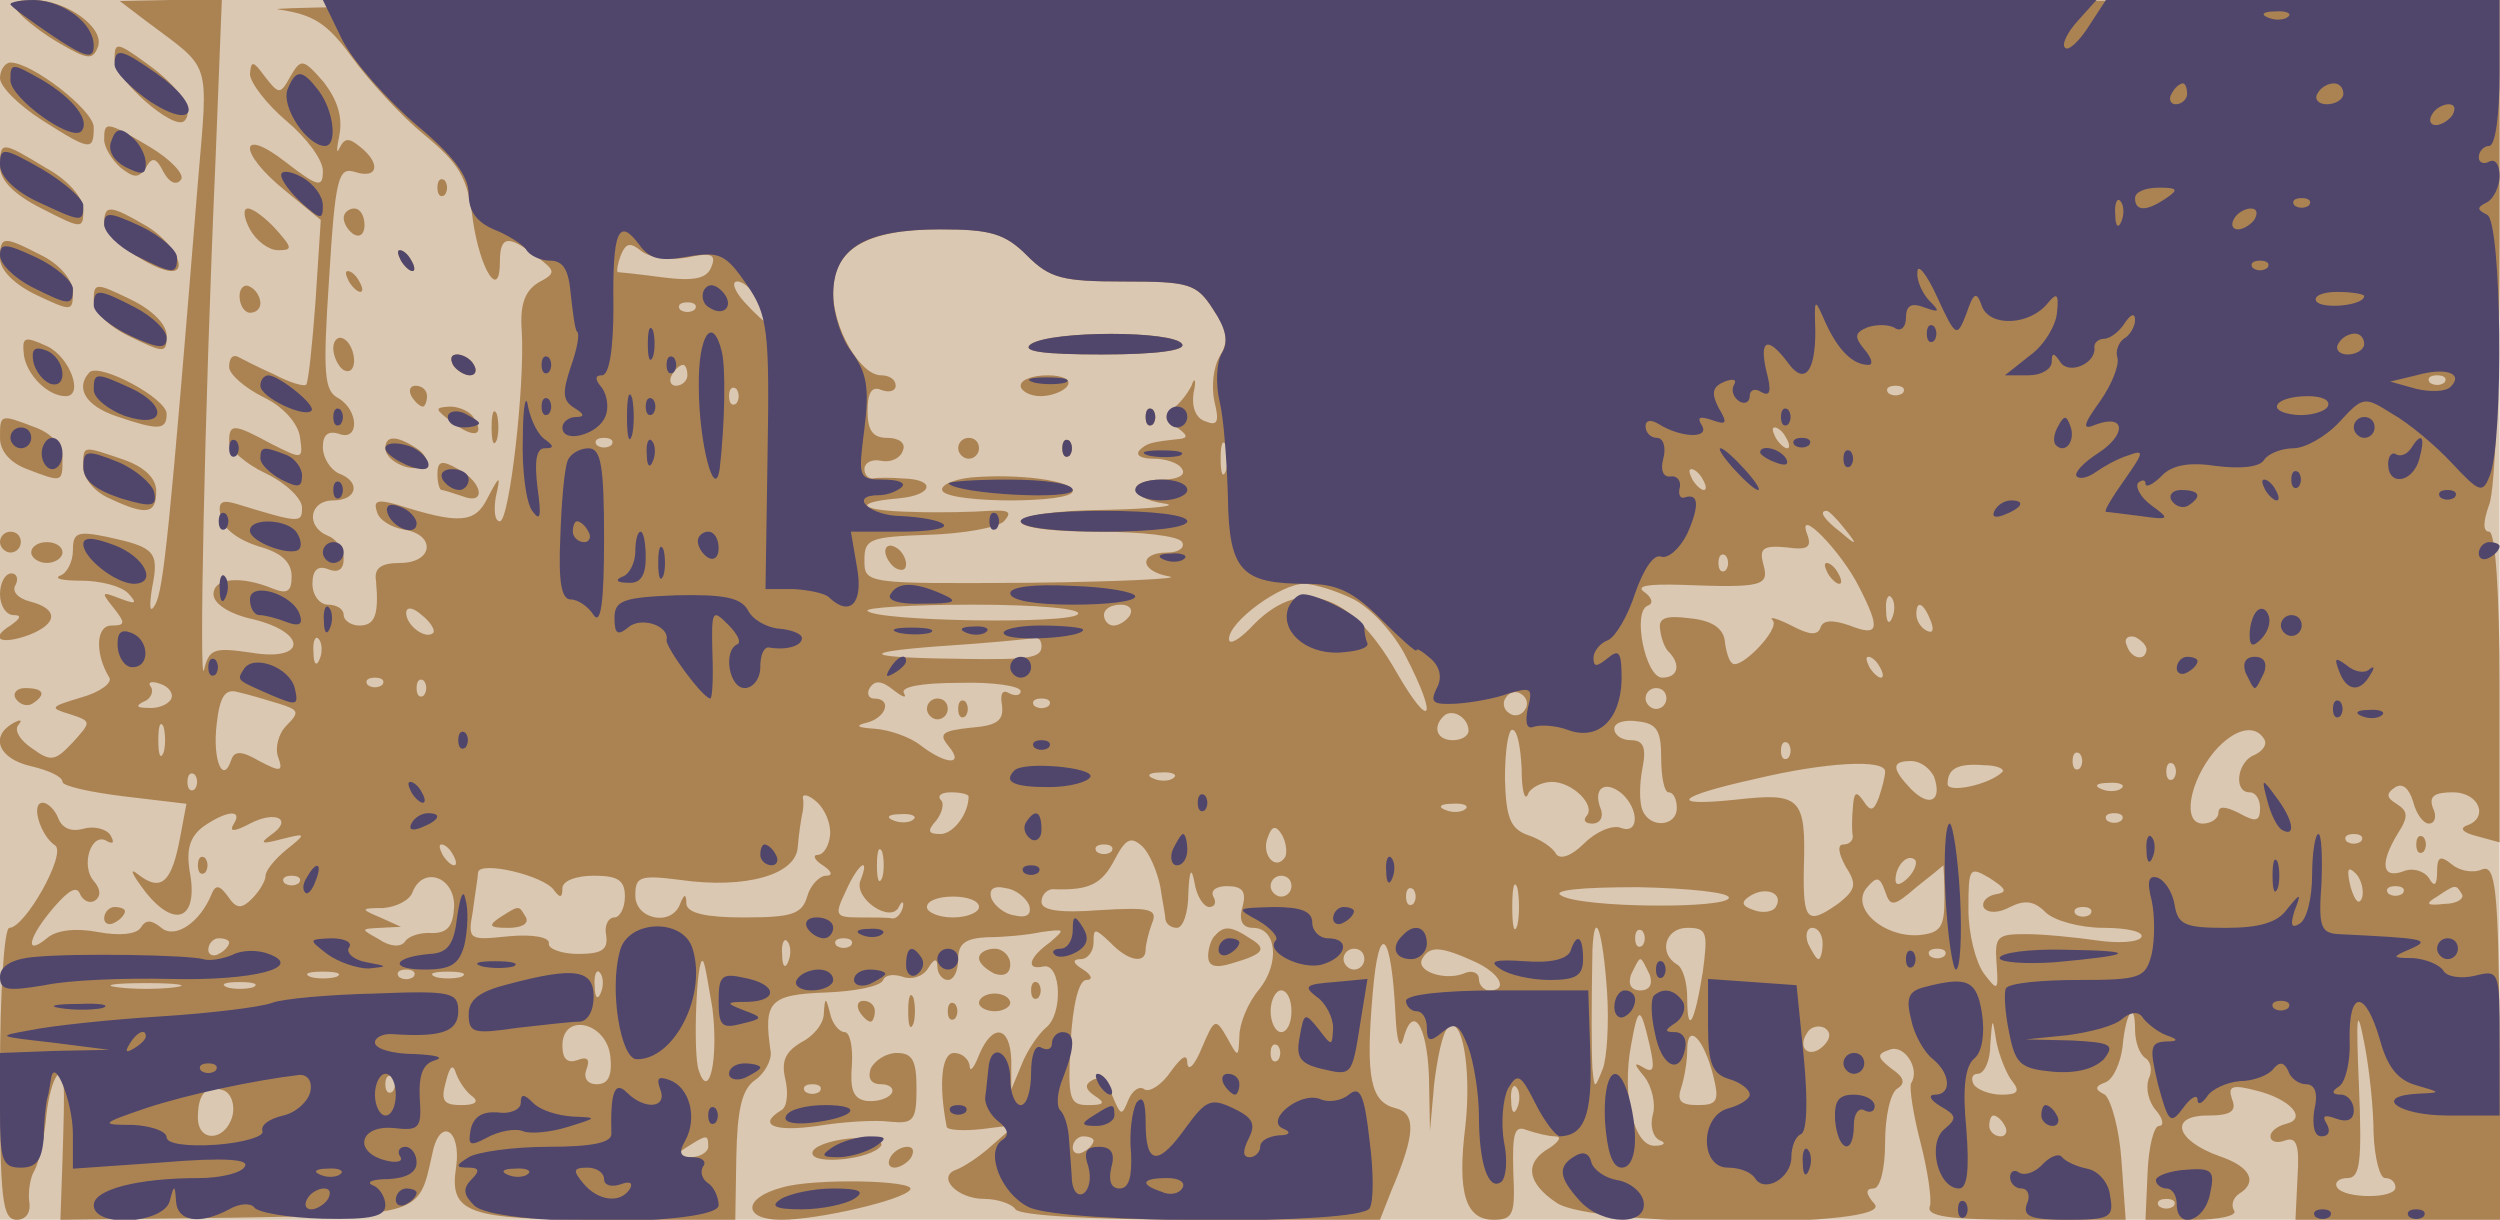
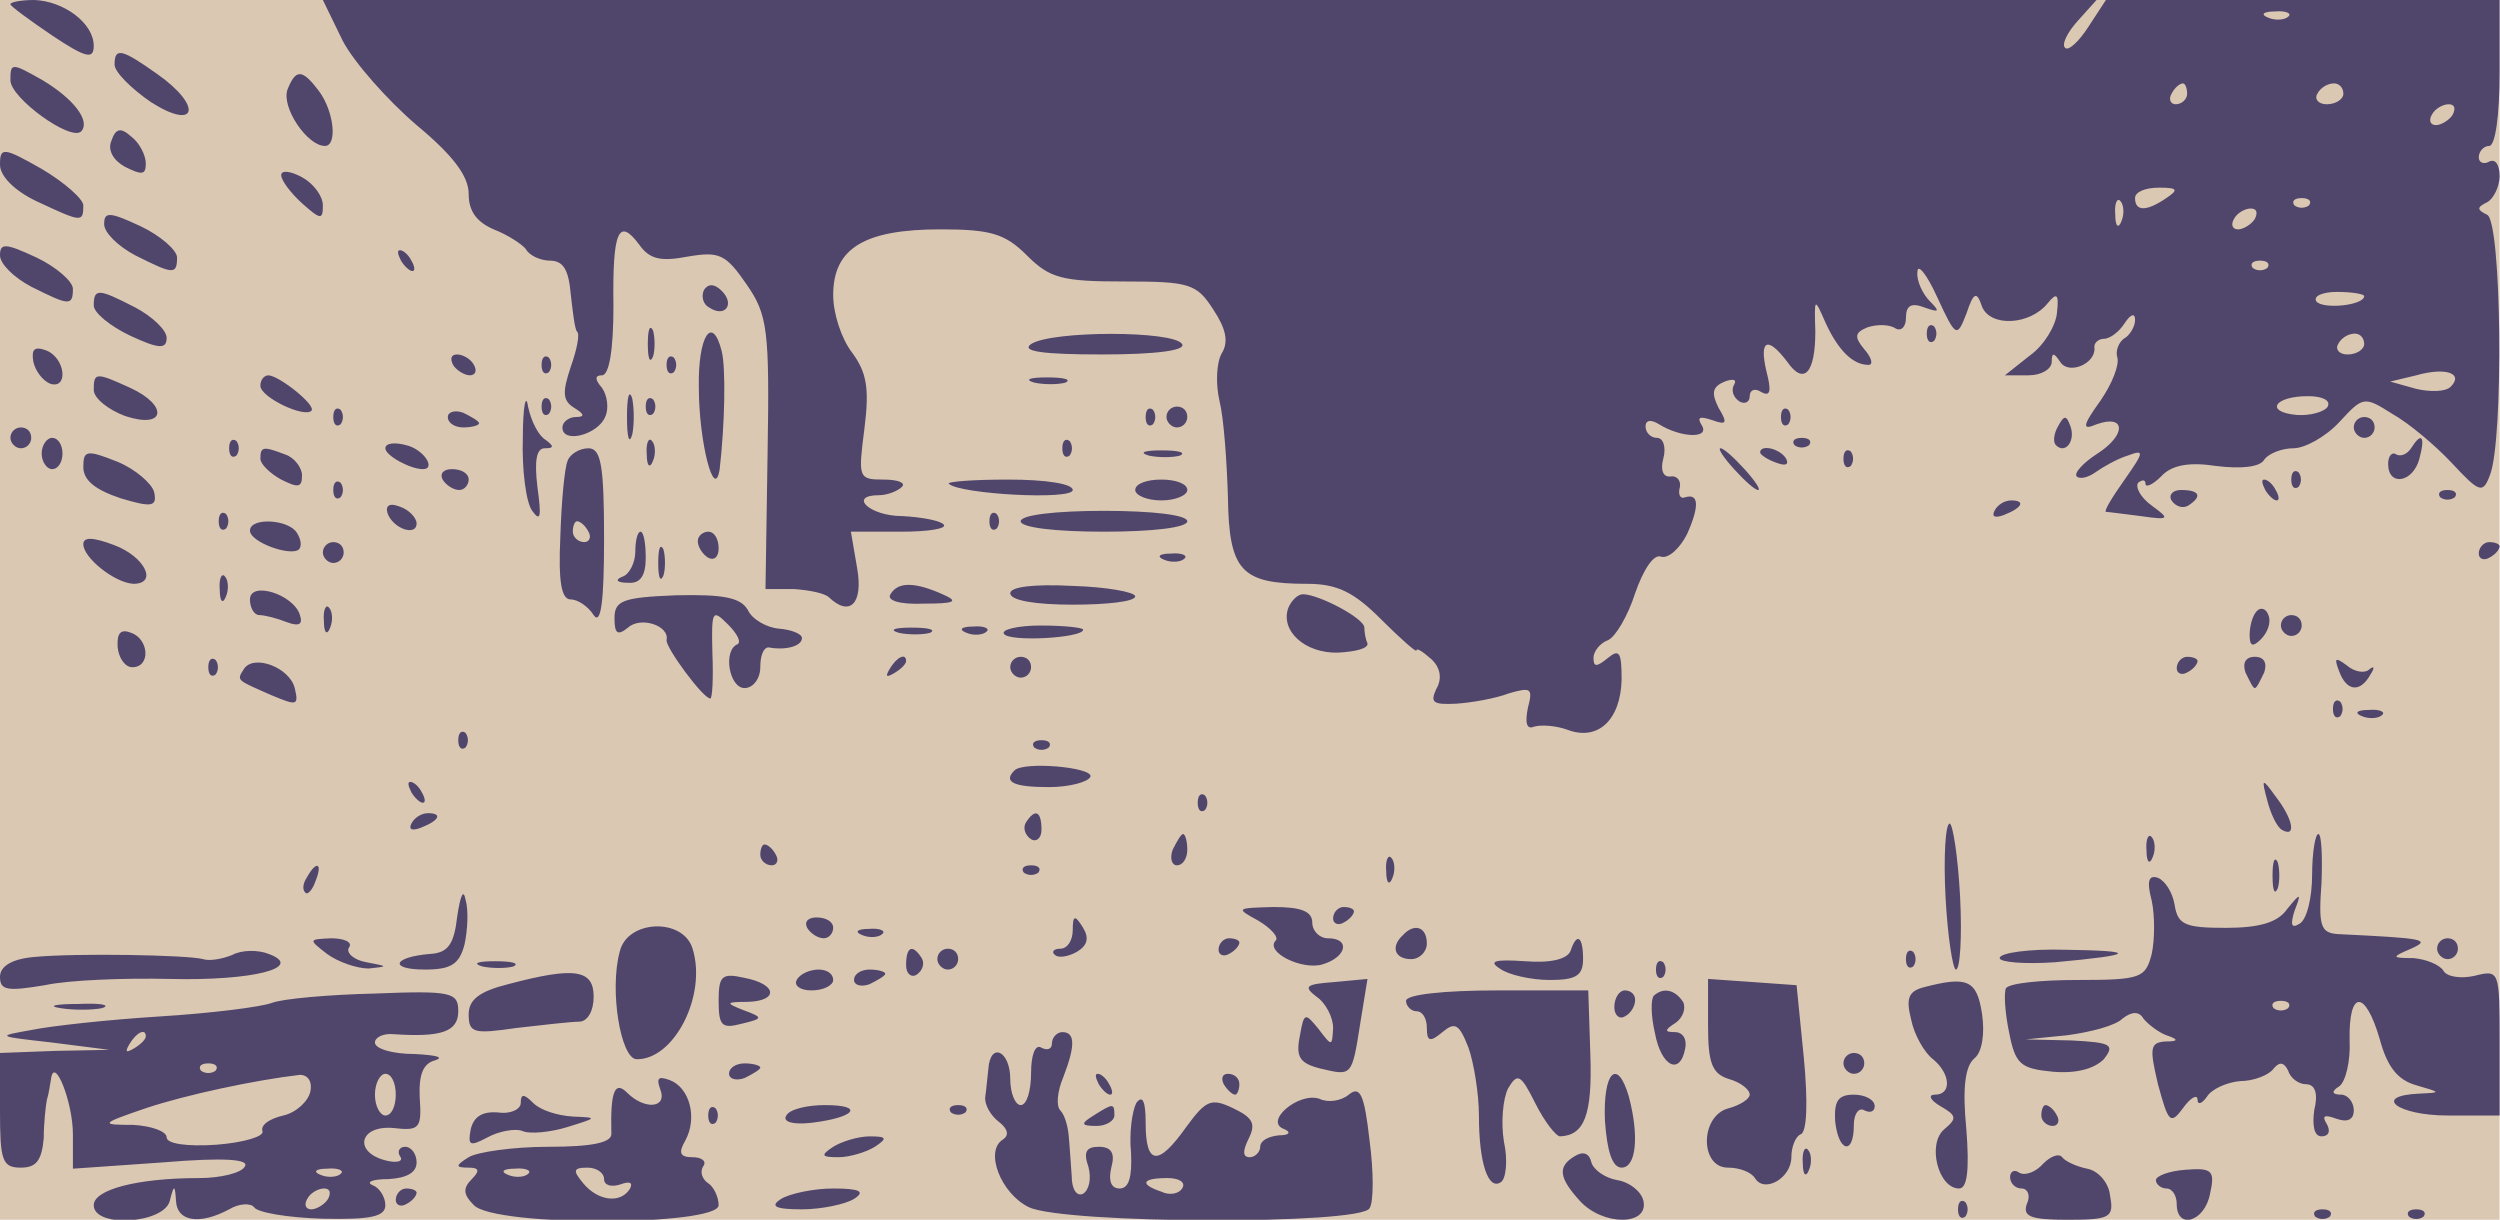
<svg xmlns="http://www.w3.org/2000/svg" width="2398" height="1170">
  <g>
    <svg width="2398" height="1170" />
    <svg width="2398" height="1170" version="1.0" viewBox="0 0 2398 1170">
      <g fill="#dbc8b2" transform="matrix(.999 0 0 -1 0 1170)">
        <path d="M0 585V0h2400v1170H0V585z" />
      </g>
    </svg>
    <svg width="2398" height="1170" version="1.0" viewBox="0 0 2398 1170">
      <g fill="#ab8353" transform="matrix(.999 0 0 -1 0 1170)">
-         <path d="M18 1158c6-7 24-21 40-30 26-15 31-16 36-3 7 18-30 45-62 45-19 0-22-3-14-12zm122-8c64-48 60-35 50-155-27-333-33-391-41-405-5-9-6-3-3 16 7 35 3 39-43 49-29 6-33 4-33-13 0-11-6-22-12-24-7-3 2-5 20-5s38-5 45-12c9-10 8-11-8-5-18 7-18 6-6-9s11-17-2-17c-15 0-16-27-2-50 3-5-9-14-27-19-30-9-31-10-11-16 21-7 21-7 3-27-17-18-21-19-39-6-12 8-18 18-13 23 4 5 1 5-6 1-22-13-13-34 18-41 17-4 30-10 30-15 0-4 27-10 60-14l59-7-6-32c-8-43-18-53-40-36-10 8-6 0 7-17 29-36 51-25 42 21-3 20 0 32 13 42 23 16 39 17 29 2-4-7 1-7 16 1 25 13 42 4 20-11-11-8-9-9 10-4 24 6 25 6 5-10-11-9-20-20-20-25s-6-15-13-22c-10-10-15-10-23 2-8 11-12 12-16 2-11-27-35-43-48-32-10 8-15 8-20 0-4-6-20-8-41-4s-40 2-49-6c-22-18-18 1 7 30 14 16 22 21 25 12 3-6 9-9 14-6 6 4 6 11-1 19-13 15-2 48 13 38 6-3 7-1 3 6-4 6-16 9-26 6-11-3-20 0-24 10-3 8-10 15-15 15-12 0-2-32 12-41 11-8-29-79-44-79-5 0-9-62-9-140C0 20 2 0 16 0c9 0 14 7 12 18-1 9 1 23 5 29 4 7 9 29 11 48 3 36 15 60 17 34 1-8 0-40-1-72L58 0l167 2c181 3 177 2 190 61 7 36 28 24 23-12-7-45 10-51 145-51h123l1 61c1 44 5 64 18 73 9 6 16 19 15 27-7 48-2 55 53 57 28 1 53 6 55 12 2 5 10 6 19 3 8-3 19 0 24 8 6 10 9 10 9 2 0-7 5-13 10-13 6 0 10 9 10 20 0 15 7 20 28 21 15 0 38 2 52 5 23 3 23 3 8-10-21-15-23-27-6-23 17 3 19-46 2-59-7-6-18-22-23-35l-10-24v28c-1 33-18 36-31 5-5-13-9-17-9-10-1 6-7 12-15 12-12 0-15-30-7-71 1-3 16-4 34-2l32 4-23-20c-12-11-28-21-34-23-19-7 1-28 27-28 13 0 27-5 30-10 4-6 74-10 178-10h172l11 28c23 54 24 74 4 79-24 6-29 29-22 110 6 72 18 60 22-22 1-22 4-32 7-23 9 36 23 16 25-34l1-53 4 45c3 25 8 49 13 54 14 14 23-40 17-94-8-64 0-90 27-90 19 0 21 5 19 46-1 37 1 45 13 40 9-3 21-6 27-6 7 0 4-5-5-11-25-14-22-34 7-53 35-23 324-24 305-1-9 10-9 15-1 15 6 0 11 18 11 44 0 25 5 48 12 52 8 5 6 11-6 19-14 11-14 14-2 18 14 6 30-18 21-32-2-4 2-30 9-57s11-55 9-61c-4-10 19-13 92-13h96l-4 56c-2 31-10 59-16 64-10 5-10 8 1 12 7 3 14 18 16 34 3 33 12 46 12 16 0-11 4-23 10-27 5-3 7-12 3-20-3-9 0-22 7-30s8-15 3-15-10-20-11-45l-2-45h46c25 0 43 4 39 9-3 5-1 12 5 16 18 11 11 26-19 36-42 15-49 39-11 39 22 0 28 4 23 16-4 12 0 14 23 8 33-8 50-27 29-32-8-2-15-7-15-12s6-7 14-4c11 4 14-4 12-35l-2-41h197l-1 171c-1 149-4 170-17 165-9-4-22-1-29 5-11 9-14 7-14-7s-3-15-8-6c-5 7-16 10-25 6-20-7-22 8-5 36 11 17 10 22-1 29-10 6-10 10-1 16 7 4 13-1 17-14 3-12 10-21 15-21 6 0 8 7 4 15-4 11 1 15 19 15 26 0 35-25 13-32-7-3-2-7 10-10l22-6v149c0 90-4 149-10 149s-6 9 0 26c6 14 10 129 10 255v229l-1087-2c-599 0-1069-4-1046-7 34-5 47-13 71-46 16-22 47-56 69-74 34-28 42-41 47-82 7-48 26-78 26-40 0 25 8 26 35 5 19-14 19-16 2-25-13-8-18-21-16-47 3-53-12-182-21-182-5 0-6 10-4 23 5 22 4 22-8-1-12-24-27-25-87-6-18 5-23 4-19-7 2-8 14-15 26-17 31-5 28-32-4-32-18 0-25-5-23-17 3-33-1-43-16-43-8 0-15 5-15 10 0 6-7 10-15 10s-15 9-15 20c0 13 5 18 15 14s15 0 15 10c0 9-7 19-15 22-22 9-18 34 5 34s27 18 5 26c-8 4-15 15-15 25 0 12 5 16 15 13 20-8 20 22 0 34-14 7-15 24-9 115 6 98 9 107 25 102 22-7 25 8 5 24-11 9-15 9-20-1-3-7-3-1 0 13 3 17-2 33-15 50-20 23-22 23-32 6-10-18-11-18-25 0-11 15-13 15-14 2 0-8 16-29 35-45s35-37 35-48c0-16-4-16-35 8-46 36-47 10-1-27l34-28-5-77c-3-42-7-79-9-81s-16 2-31 10c-16 7-31 15-35 17-5 2-8-2-8-10 0-7 15-20 33-29 19-9 33-25 35-38 3-22 3-22-27-7-37 20-41 20-41 2 0-7 16-21 35-30s35-24 35-33c0-15-2-15-64 4-14 4-17 1-14-13 2-11 17-22 36-28 22-6 32-15 32-29s-4-17-17-12c-31 13-58 11-58-5 0-9 15-19 38-24 53-13 51-41-2-32-35 5-40 4-45-16-5-25 0 241 11 490l6 152h-49l-49-1 25-19zm846-225c22-22 34-25 93-25 63 0 70-2 86-27 14-21 15-30 6-45-6-10-8-29-5-43 5-20 3-24-9-19-9 3-13 14-11 27 3 13 1 16-2 7-4-8-12-18-18-22-8-6-6-11 4-18s11-10 3-11c-28-3-32-4-39-11-4-5 2-8 14-8 11 0 24-4 27-10 4-6-5-10-19-10-35 0-33-18 2-23 15-2-10-5-55-6-105-1-112-21-9-21 41 0 78-4 81-10 3-5-3-10-14-10-28 0-27-18 2-23 12-2-49-5-135-6-158-1-158-1-158 22 0 20 5 22 61 24 34 1 67 7 73 13 8 9 5 11-14 10-14-1-47-2-74-1-51 1-59 9-13 13 33 3 36 18 5 19-13 1-26 1-30 0-5 0-8 4-8 9 0 6 7 10 16 8 10-2 19 3 21 10 3 7-4 12-15 12-14 0-19 7-19 26 0 17 4 24 13 20 8-3 14-1 14 4 0 6-6 10-14 10-20 0-46 45-46 79 0 42 31 61 103 61 48 0 62-4 83-25zm-326-2c23 5 28 3 23-9-4-11-16-14-47-10-22 3-42 5-43 5-1 1 0 8 3 16 5 12 9 13 20 4 8-6 27-9 44-6zm70-43c6-11 9-20 7-20s-12 9-22 20-13 20-7 20 16-9 22-20zm-63-7c-4-3-10-3-14 0-3 4 0 7 7 7s10-3 7-7zm-7-63c0-5-5-10-11-10-5 0-7 5-4 10 3 6 8 10 11 10 2 0 4-4 4-10zm1687-7c-4-3-10-3-14 0-3 4 0 7 7 7s10-3 7-7zM707 783c-4-3-7 0-7 7s3 10 7 7c3-4 3-10 0-14zm1120 10c-4-3-10-3-14 0-3 4 0 7 7 7s10-3 7-7zm-112-43c3-5 4-10 1-10s-8 5-11 10c-3 6-4 10-1 10s8-4 11-10zm-1128-7c-4-3-10-3-14 0-3 4 0 7 7 7s10-3 7-7zm590-25c-3-7-5-2-5 12s2 19 5 13c2-7 2-19 0-25zm458-8c3-5 4-10 1-10s-8 5-11 10c-3 6-4 10-1 10s8-4 11-10zm136-47c13-16 12-17-3-4-17 13-22 21-14 21 2 0 10-8 17-17zm14-56c21-41 19-48-9-37-17 6-26 5-28-2-3-8-11-7-28 2-14 7-22 9-18 5 8-8-32-49-39-41-3 2-6 12-7 22-2 12-13 19-34 21-23 3-30 0-28-11 1-9 5-19 9-22 11-12 8-24-7-24-16 0-29 63-14 69 6 2 4 8-3 13-9 6 3 8 36 7 78-3 84-1 78 20-4 15 0 18 22 16 21-3 25 0 20 13-10 27 33-17 50-51zm-128 16c-4-3-7 0-7 7s3 10 7 7c3-4 3-10 0-14zm-357-28c17-9 39-33 50-55 31-60 24-72-9-15-45 79-94 93-141 42-11-11-20-16-20-10 0 17 50 53 72 53 10 0 32-7 48-15zm517-17c-3-8-6-5-6 6-1 11 2 17 5 13 3-3 4-12 1-19zM416 563c-7-7-26 7-26 19 0 6 6 6 15-2 9-7 13-15 11-17zm619 18c-6-10-193-7-202 3-4 3 42 6 101 6 63 0 105-4 101-9zm50-1c-3-5-10-10-16-10-5 0-9 5-9 10 0 6 7 10 16 10 8 0 12-4 9-10zm769-6c3-8 2-12-4-9s-10 10-10 16c0 14 7 11 14-7zM307 538c-3-8-6-5-6 6-1 11 2 17 5 13 3-3 4-12 1-19zm693 12c0-11-12-13-75-12-94 1-104 6-25 12 47 3 88 7 93 8 4 1 7-2 7-8zm1061-3c-1-12-15-9-19 4-3 6 1 10 8 8 6-3 11-8 11-12zm-256-17c3-5 4-10 1-10s-8 5-11 10c-3 6-4 10-1 10s8-4 11-10zM164 499c-3-5-13-9-22-8-11 0-12 2-4 6 6 2 10 9 7 14-4 5 1 6 9 3 9-3 13-10 10-15zm203 14c-4-3-10-3-14 0-3 4 0 7 7 7s10-3 7-7zm40-10c-4-3-7 0-7 7s3 10 7 7c3-4 3-10 0-14zm461 2c-4 6 16 10 53 10 32 1 59-3 59-8 0-4-5-5-11-2-6 4-9 0-7-11 2-15-4-20-30-22-28-3-31-6-21-18 15-18-2-18-27 1-10 8-30 15-44 16-17 1-20 3-7 6 18 5 24 23 6 23-5 0-7 5-4 10 5 8 12 7 23-2 9-7 13-8 10-3zm-600-10c19-6 20-8 7-21-8-8-11-22-8-30 5-14 3-15-18-4-17 10-24 10-27 1-8-24-18 0-14 34 3 27 8 35 21 31 9-2 26-7 39-11zm1196-6c-3-5-10-7-15-3-5 3-7 10-3 15 3 5 10 7 15 3 5-3 7-10 3-15zm136 11c0-5-4-10-10-10-5 0-10 5-10 10 0 6 5 10 10 10 6 0 10-4 10-10zm-593-7c-4-3-10-3-14 0-3 4 0 7 7 7s10-3 7-7zm403-24c0-5-7-9-15-9-15 0-20 12-9 23 8 8 24-1 24-14zM157 448c-3-7-5-2-5 12s2 19 5 13c2-7 2-19 0-25zm1438-5c0-18 3-33 7-33 5 0 8-7 8-15 0-18-26-20-33-2-3 7-3 25 0 40 4 20 1 27-11 27-9 0-16 5-16 11s10 9 23 7c18-2 22-9 22-35zm-134-10c0-21 3-32 6-25 2 6 13 12 23 12 20 0 43-23 33-33-3-4-1-7 6-7s11 6 8 14c-8 20 4 28 20 15 17-15 17-40-1-33-8 3-24-4-35-15-12-12-23-16-27-10-3 6-15 14-27 18-17 6-21 17-22 54 0 26 3 47 7 47 5 0 8-17 9-37zm713 28c3-5-1-11-9-15-17-6-21-36-5-36 6 0 10-7 10-15 0-13-4-14-20-5-14 7-20 7-20 0 0-5-7-10-15-10-20 0-13 40 11 69 19 22 39 27 48 12zm-457-18c-4-3-7 0-7 7s3 10 7 7c3-4 3-10 0-14zm280-10c-4-3-7 0-7 7s3 10 7 7c3-4 3-10 0-14zm-187-3c0-5-3-16-6-25-5-13-8-14-15-3-7 10-9 8-10-7-1-11-1-23 0-27 0-5-4-8-9-8-6 0-5-8 2-21 11-17 10-22-6-35-31-22-35-18-34 34 2 67-3 72-65 65-67-7-58 3 19 20 67 16 124 19 124 7zm47-5c8-23-4-30-22-12-19 20-19 27 0 27 9 0 18-7 22-15zm65 4c-13-12-52-20-52-11 0 15 10 20 35 18 13 0 21-4 17-7zm165-6c-4-3-7 0-7 7s3 10 7 7c3-4 3-10 0-14zM187 413c-4-3-7 0-7 7s3 10 7 7c3-4 3-10 0-14zm940 11c-3-3-12-4-19-1-8 3-5 6 6 6 11 1 17-2 13-5zm910-10c-3-3-12-4-19-1-8 3-5 6 6 6 11 1 17-2 13-5zM797 369c-1-10-6-19-12-19-5 0-3-5 5-10 9-6 10-10 3-10-6 0-15-9-18-20-5-17-15-20-61-20-36 0-54 4-55 13 0 10-2 10-6 0-8-22-43-15-43 8 0 18 4 20 43 15 63-9 112 5 113 32 1 12 3 25 4 30 1 4 2 11 1 16s5 4 13-3 14-21 13-32zm133 37c0-17-15-36-27-36s-13 3-4 13c6 8 8 17 4 20-3 4 1 7 10 7 10 0 17-2 17-4zm477-12c-3-3-12-4-19-1-8 3-5 6 6 6 11 1 17-2 13-5zm-530-10c-3-3-12-4-19-1-8 3-5 6 6 6 11 1 17-2 13-5zm1160-1c-4-3-10-3-14 0-3 4 0 7 7 7s10-3 7-7zm-803-35c-9-14-23 2-17 18 4 12 8 13 14 3 4-7 5-17 3-21zm-120-28c2-14 5-28 5-32 1-5 6-8 11-8 6 0 11 15 11 33 1 23 3 26 6 10 2-13 9-23 14-23 6 0 7 5 4 10-3 6 3 10 13 10 15 0 19-5 15-20-4-13 0-20 10-20 23 0 26-34 6-59-11-13-19-33-19-45-1-21-1-21-12-1-11 19-12 18-24-10-7-17-13-23-14-15 0 10-5 7-16-8-8-12-20-20-25-17-5 4-12-1-16-11-6-15-7-14-15 5-4 13-13 19-19 15-8-4-7-9 2-15 11-7 9-9-6-9-18 0-20 5-17 60 2 37 8 60 15 60s5 5-3 10c-10 6-11 10-2 10 6 0 12 7 12 16 0 14 1 14 16 0 17-18 34-21 34-7 0 5 3 17 6 25 6 14-1 16-50 13-40-3-56 0-56 8 0 7 6 13 13 12 33-1 45 5 57 28 11 21 16 23 27 13 7-7 14-24 17-38zm1153 43c-4-3-10-3-14 0-3 4 0 7 7 7s10-3 7-7zM435 350c3-5 4-10 1-10s-8 5-11 10c-3 6-4 10-1 10s8-4 11-10zm412-22c-3-7-5-2-5 12s2 19 5 13c2-7 2-19 0-25zm220 25c-4-3-10-3-14 0-3 4 0 7 7 7s10-3 7-7zm765-25c-7-7-12-8-12-2 0 14 12 26 19 19 2-3-1-11-7-17zM532 316c6-8 8-7 8 2 0 7 13 12 30 12 23 0 30-4 30-20 0-11-5-20-10-20-6 0-10-8-8-17 2-14-4-18-27-18-16 0-29 5-28 10 1 6-15 9-38 7-39-4-40-4-35 24 2 16 5 33 5 37 1 12 64-3 73-17zm294 9c-6-17 29-41 37-25 3 6 5 6 4 0-2-7-6-11-10-11-4 1-18 1-32 1-23 0-24 2-13 25 12 27 24 35 14 10zm1041-17c0-28-4-33-25-35-34-2-65 26-50 45 10 12 13 11 18-3 5-15 8-15 30 4 14 11 25 20 26 21 0 0 1-15 1-32zm48 4c-8-2-13-8-10-13 4-5 14-5 25 1 14 7 23 6 34-5 8-8 33-15 56-15s39-4 36-9-23-6-43-3c-21 3-51 6-68 6-27 0-30-2-28-28 2-27 1-27-12-10-8 11-15 38-15 62 0 40 1 41 20 30 17-11 18-14 5-16zm353-3c-3-8-7-3-11 10-4 17-3 21 5 13 5-5 8-16 6-23zM287 323c-4-3-10-3-14 0-3 4 0 7 7 7s10-3 7-7zm149-23c-1-18-6-25-21-25-11 1-23-3-26-8-4-6-15-5-25 2-18 10-18 10 1 11l20 1-20 9c-19 8-19 9 3 9 12 1 25 7 28 15 10 26 41 15 40-14zm804 20c0-5-4-10-10-10-5 0-10 5-10 10 0 6 5 10 10 10 6 0 10-4 10-10zm217-37c-3-10-5-2-5 17s2 27 5 18c2-10 2-26 0-35zm-469 19c3-9-2-13-14-10-9 1-19 9-22 16-3 9 2 13 14 10 9-1 19-9 22-16zm369 1c-4-3-7 0-7 7s3 10 7 7c3-4 3-10 0-14zm303 6c0-11-142-10-161 2-9 5 17 8 74 8 48-1 87-5 87-10zm45-9c-3-5-13-6-21-3-12 4-13 8-3 14 15 9 32 2 24-11zm602 13c-4-3-10-3-14 0-3 4 0 7 7 7s10-3 7-7zm57-1c2-4-5-9-17-9-17-2-19 0-7 7 18 12 18 12 24 2zM940 300c0-5-11-10-25-10s-25 5-25 10c0 6 11 10 25 10s25-4 25-10zm1067-7c-4-3-10-3-14 0-3 4 0 7 7 7s10-3 7-7zm-464-74c2-30 0-63-4-74-8-20-8-20-10 0-1 19-1 61 0 114 2 42 10 18 14-40zm34 44c-4-3-7 0-7 7s3 10 7 7c3-4 3-10 0-14zm58-25c-8-50-15-62-15-25 0 14-4 29-10 32-18 11-11 35 10 35 19 0 20-4 15-42zm115 27c0-8-2-15-4-15s-6 7-10 15c-3 8-1 15 4 15 6 0 10-7 10-15zm-1530 1c0-3-4-8-10-11-5-3-10-1-10 4 0 6 5 11 10 11 6 0 10-2 10-4zm537-18c-3-8-6-5-6 6-1 11 2 17 5 13 3-3 4-12 1-19zm60 15c-4-3-10-3-14 0-3 4 0 7 7 7s10-3 7-7zm493-13c0-5-4-10-10-10-5 0-10 5-10 10 0 6 5 10 10 10 6 0 10-4 10-10zm105-2c25-11 34-28 15-28-5 0-10 5-10 11s-7 9-15 5c-19-7-47 3-39 15 7 12 18 11 49-3zm452 5c-4-3-10-3-14 0-3 4 0 7 7 7s10-3 7-7zM684 203c6-48-3-90-13-60-6 16-2 112 4 105 2-2 5-22 9-45zm900 32c3-9 0-15-9-15s-12 6-9 15c4 8 7 15 9 15s5-7 9-15zm-1261-2c-7-2-19-2-25 0-7 3-2 5 12 5s19-2 13-5zm74 0c-4-3-10-3-14 0-3 4 0 7 7 7s10-3 7-7zm46 0c-7-2-19-2-25 0-7 3-2 5 12 5s19-2 13-5zm134-15c-3-8-6-5-6 6-1 11 2 17 5 13 3-3 4-12 1-19zm-409 5c-16-2-40-2-55 0-16 2-3 4 27 4s43-2 28-4zm75 0c-7-2-19-2-25 0-7 3-2 5 12 5s19-2 13-5zm997-23c0-11-4-20-10-20-5 0-10 9-10 20s5 20 10 20c6 0 10-9 10-20zM2279 83c1-24 6-43 11-43 6 0 10-4 10-9 0-11-49-11-56 0-3 5 2 9 10 9 12 0 14 15 11 88-3 70-2 78 5 42 5-25 9-64 9-87zm-695 84c5-22 4-27-6-21s-9 3 1-9c7-9 11-26 8-36-3-11 0-22 7-25 6-2 4-5-5-5-20-1-32 48-23 96 7 39 9 39 18 0zm-998-10c2-19-2-27-13-27-9 0-13 6-10 14 4 10 1 13-9 9-9-3-14 1-14 14 0 32 42 23 46-10zm1165 10c-13-13-26-3-16 12 3 6 11 8 17 5 6-4 6-10-1-17zm181-34c8-10 5-13-10-13-12 0-24 5-27 10-3 6-1 10 4 10 6 0 12 12 12 28 2 27 2 27 6 2 3-14 10-31 15-37zm-287 5c6-24 4-28-15-28-16 0-20 4-16 16 3 9 6 25 6 37 0 27 16 11 25-25zm-418 15c-4-3-7 0-7 7s3 10 7 7c3-4 3-10 0-14zm-773-35c6-5 2-8-11-8-17 0-20 4-15 22 4 16 7 18 10 8 3-8 10-18 16-22zm-77 5c-4-3-7 0-7 7s3 10 7 7c3-4 3-10 0-14zM223 99c-7-24-33-25-33-1 0 23 8 32 25 26 7-3 11-14 8-25zm1234 9c-3-8-6-5-6 6-1 11 2 17 5 13 3-3 4-12 1-19zm468-18c3-5 1-10-4-10-6 0-11 5-11 10 0 6 2 10 4 10 3 0 8-4 11-10zM680 70c0-5-8-10-17-10-15 0-16 2-3 10 19 12 20 12 20 0zm370 6c0-3-4-8-10-11-5-3-10-1-10 4 0 6 5 11 10 11 6 0 10-2 10-4zm1037-63c-4-3-10-3-14 0-3 4 0 7 7 7s10-3 7-7zM990 840c-10-7 11-10 68-10 53 0 81 4 77 10-8 13-125 13-145 0zm-10-40c0-5 9-10 19-10 11 0 23 5 26 10 4 6-5 10-19 10s-26-4-26-10zm120-30c0-7 3-10 7-7 3 4 3 10 0 14-4 3-7 0-7-7zm-180-30c0-5 5-10 10-10 6 0 10 5 10 10 0 6-4 10-10 10-5 0-10-4-10-10zm100 0c0-7 3-10 7-7 3 4 3 10 0 14-4 3-7 0-7-7zm-88-28c-18-2-30-8-27-13 8-12 125-12 125 0 0 10-52 17-98 13zm-82-71c0-5 5-13 10-16 6-3 10-2 10 4 0 5-4 13-10 16-5 3-10 2-10-4zm905-21c3-5 8-10 11-10s2 5-1 10c-3 6-8 10-11 10s-2-4 1-10zM890 490c0-5 5-10 10-10 6 0 10 5 10 10 0 6-4 10-10 10-5 0-10-4-10-10zm30 0c0-7 3-10 7-7 3 4 3 10 0 14-4 3-7 0-7-7zm247-217c-4-3-7-13-7-20 0-10 7-12 23-7 31 9 34 14 17 24-18 12-25 12-33 3zm-687 17c-12-8-10-10 8-10 13 0 20 4 17 10-7 12-6 12-25 0zm-370 823c0-19 57-69 67-59s-5 33-36 55c-29 21-31 21-31 4zM0 1095c0-8 18-26 40-40 47-30 50-30 50-7 0 16-59 62-80 62-5 0-10-7-10-15zm100-59c0-7 7-19 16-27 13-10 17-10 24 0 6 11 10 10 17-4 6-11 13-13 17-7 3 5-10 19-30 31-42 25-44 25-44 7zM0 1010c0-13 14-27 40-40 39-20 40-20 40-1 0 11-14 28-36 40-43 26-44 26-44 1zm420-20c0-7 3-10 7-7 3 4 3 10 0 14-4 3-7 0-7-7zm-320-35c0-12 47-45 65-45 16 0 1 28-24 43-36 21-41 21-41 2zm140-5c6-11 18-20 27-20 14 0 14 2-2 20-10 11-22 20-27 20s-4-9 2-20zm90 11c0-6 5-13 10-16 6-3 10 1 10 9 0 9-4 16-10 16-5 0-10-4-10-9zM0 922c0-11 14-25 35-35 34-16 35-16 35 3 0 11-12 26-30 35-37 19-40 19-40-3zm385-2c3-5 8-10 11-10s2 5-1 10c-3 6-8 10-11 10s-2-4 1-10zm-50-20c3-5 8-10 11-10s2 5-1 10c-3 6-8 10-11 10s-2-4 1-10zM90 882c0-11 14-25 35-35 33-16 35-16 35 1 0 11-14 25-35 35-33 16-35 16-35-1zm140 4c0-9 5-16 10-16 6 0 10 4 10 9 0 6-4 13-10 16-5 3-10-1-10-9zM23 829c3-19 23-39 40-39 18 0 4 38-18 48s-24 9-22-9zm297 7c0-8 5-18 10-21 6-3 10 1 10 9s-4 18-10 21c-5 3-10-1-10-9zm115-16c3-5 11-10 16-10 6 0 7 5 4 10-3 6-11 10-16 10-6 0-7-4-4-10zm-349-7c-14-15-4-32 25-42 41-14 49-14 49 2 0 15-64 49-74 40zm309-23c3-5 8-10 11-10 2 0 4 5 4 10 0 6-5 10-11 10-5 0-7-4-4-10zm39-25c21-16 32-13 21 4-3 6-14 11-23 11-15-1-15-2 2-15zm38-5c0-14 2-19 5-12 2 6 2 18 0 25-3 6-5 1-5-13zM0 750c0-13 10-24 26-30 34-13 34-13 34 10 0 13-10 24-26 30-34 13-34 13-34-10zm370-10c0-13 28-25 38-16 3 4 0 11-8 16-20 13-30 12-30 0zM80 722c0-11 11-24 25-30 36-17 45-15 45 7 0 12-11 23-31 30-41 14-39 14-39-7zm340-7c0-8 2-15 4-15s11-3 20-6c23-9 20 13-4 26-16 9-20 8-20-5zM0 650c0-5 5-10 10-10 6 0 10 5 10 10 0 6-4 10-10 10-5 0-10-4-10-10zm30-10c0-5 7-10 15-10s15 5 15 10c0 6-7 10-15 10s-15-4-15-10zM0 600c0-11 6-20 13-20 8 0 7-3-3-10-21-13-9-19 18-9 28 11 28 25 1 32-12 3-18 10-14 16 3 6 1 11-4 11-6 0-11-9-11-20zm15-100c4-6 11-8 16-5 14 9 11 15-7 15-8 0-12-5-9-10zm2305-140c0-7 3-10 7-7 3 4 3 10 0 14-4 3-7 0-7-7zM190 340c0-7 3-10 7-7 3 4 3 10 0 14-4 3-7 0-7-7zm-90-51c0-5 5-7 10-4 6 3 10 8 10 11 0 2-4 4-10 4-5 0-10-5-10-11zm840-38c0-5 7-11 15-15 9-3 15 0 15 9 0 8-7 15-15 15s-15-4-15-9zm50-31c0-7 3-10 7-7 3 4 3 10 0 14-4 3-7 0-7-7zm-118-20c0-14 2-19 5-12 2 6 2 18 0 25-3 6-5 1-5-13zm68 8c0-4 7-8 15-8s15 4 15 8c0 5-7 9-15 9s-15-4-15-9zm-149-10c0-10-10-22-22-28-15-9-19-18-15-35 3-13 2-27-4-30-23-14-7-21 35-15 24 4 56 6 70 4 22-2 25 1 25 32 0 27-4 34-19 34-10 0-21-7-25-15-3-9 0-15 10-15 8 0 13-4 10-9-4-5-14-8-24-7-13 2-16 11-14 35 1 17-2 31-7 31s-12 8-14 18c-4 16-5 16-6 0zm-4-75c-4-3-10-3-14 0-3 4 0 7 7 7s10-3 7-7zm38 77c3-5 8-10 11-10 2 0 4 5 4 10 0 6-5 10-11 10-5 0-7-4-4-10zm85 0c0-7 3-10 7-7 3 4 3 10 0 14-4 3-7 0-7-7zM780 64c0-12 57-6 66 7 3 5-11 8-30 7-20-2-36-8-36-14zm75-4c-3-5-2-10 4-10 5 0 13 5 16 10 3 6 2 10-4 10-5 0-13-4-16-10zM751 31c-38-10-38-31-1-31 36 0 118 19 124 29 6 9-93 11-123 2z" />
-       </g>
+         </g>
    </svg>
    <svg width="2398" height="1170" version="1.0" viewBox="0 0 2398 1170">
      <g fill="#50466c" transform="matrix(.999 0 0 -1 0 1170)">
-         <path d="M10 1166c0-2 18-15 40-30 33-22 40-23 40-10 0 22-29 43-57 44-13 0-23-2-23-4zm319-35c11-21 43-57 71-81 35-29 50-49 50-66s8-27 24-34c13-5 27-14 31-19 3-6 14-11 23-11 13 0 18-9 20-32 2-18 4-34 6-36 3-2 0-17-6-34-8-24-8-32 3-39 10-6 11-9 2-9-7 0-13-5-13-10 0-16 34-7 41 10 4 8 2 21-3 28-7 8-7 12 0 12s11 25 11 66c-1 73 5 86 25 59 10-14 21-16 47-11 30 5 36 2 56-27s22-43 20-162l-2-130h27c15-1 30-4 34-8 20-19 33-6 27 28l-6 35h48c27 0 45 3 41 7s-22 7-40 8c-31 0-52 20-22 20 8 0 18 4 22 8s-4 7-18 7c-24 0-24 2-18 49 5 39 2 54-12 73-10 13-18 37-18 55 0 45 30 63 103 63 48 0 62-4 83-25 22-22 34-25 93-25 63 0 70-2 86-27 12-18 15-31 8-42-5-9-6-29-2-46 4-16 7-58 8-92 1-71 13-83 76-83 29 0 45-8 71-34 19-19 34-32 34-30 0 3 6-1 14-8 9-8 11-19 5-29-6-13-3-15 19-14 15 1 38 5 51 10 21 6 23 5 18-14-3-15-1-21 6-18 7 2 21 1 32-3 29-11 51 9 52 48 0 26-2 30-13 21s-14-9-14 0c0 6 6 14 14 17 7 3 19 23 26 45 8 23 18 38 25 35 7-2 18 8 25 22 12 27 11 39-2 35-5-2-7 3-5 10 1 6-3 11-9 10-7-1-10 6-7 17s0 20-6 20-11 5-11 11 5 7 13 2c21-13 49-14 41-1-5 8-2 9 10 5 14-5 15-3 6 12-7 14-6 20 6 25 8 3 12 2 9-3s-1-12 5-16c5-3 10-1 10 5s5 8 11 4c9-5 10 1 5 20-7 30 1 34 20 9 16-23 27-11 27 29-1 33-1 33 10 8 12-26 26-40 41-40 5 0 3 7-4 15-10 12-9 16 3 21 9 3 21 3 27-1 5-3 10 1 10 10 0 12 5 15 18 10 14-5 15-4 5 6-7 7-13 20-12 28 0 9 9-2 19-24 18-39 19-39 28-16 7 21 10 22 15 7 8-20 46-18 63 3 9 11 11 9 9-9-1-12-12-31-26-41l-24-19h23c12 0 22 6 22 13 0 9 2 9 8 0 8-13 34-2 33 13-1 5 4 9 9 9 6 0 15 7 20 15 6 9 10 10 10 3 0-6-5-15-11-18-5-4-8-12-6-18 2-7-5-25-16-41-18-25-18-29-4-23 28 10 29-10 1-28-14-9-23-19-20-22s11-1 18 4 21 13 31 16c16 6 16 4-3-23-12-17-20-30-18-31 2 0 17-2 33-4 28-4 29-3 11 10-11 8-16 18-13 22 4 3 7 3 7-1s7-1 15 7c10 11 27 14 53 10 24-3 42-1 46 6 4 6 17 11 28 11s31 11 44 25c23 25 24 25 51 8 16-9 41-30 57-47 27-29 30-30 37-11 13 35 11 243-3 249-10 5-10 7 0 12 6 3 12 15 12 25 0 11-4 17-10 14-5-3-10-1-10 4 0 6 5 11 10 11 6 0 10 30 10 70v70h-378l-17-26c-9-14-19-23-22-20-4 3 2 15 12 26l18 20H310l19-39zm1868 23c-3-3-12-4-19-1-8 3-5 6 6 6 11 1 17-2 13-5zm-97-74c0-5-5-10-11-10-5 0-7 5-4 10 3 6 8 10 11 10 2 0 4-4 4-10zm150 0c0-5-7-10-16-10-8 0-12 5-9 10 3 6 10 10 16 10 5 0 9-4 9-10zm105-20c-3-5-11-10-16-10-6 0-7 5-4 10 3 6 11 10 16 10 6 0 7-4 4-10zm-275-80c-19-13-30-13-30 0 0 6 10 10 23 10 18 0 19-2 7-10zm-43-22c-3-8-6-5-6 6-1 11 2 17 5 13 3-3 4-12 1-19zm180 15c-4-3-10-3-14 0-3 4 0 7 7 7s10-3 7-7zm-52-13c-3-5-11-10-16-10-6 0-7 5-4 10 3 6 11 10 16 10 6 0 7-4 4-10zm12-47c-4-3-10-3-14 0-3 4 0 7 7 7s10-3 7-7zm93-27c0-9-40-13-46-5-3 5 6 9 20 9s26-2 26-4zm0-46c0-5-7-10-16-10-8 0-12 5-9 10 3 6 10 10 16 10 5 0 9-4 9-10zm83-41c-5-5-20-5-33-2l-25 7 25 6c28 8 46 2 33-11zm-118-19c-3-5-17-9-30-8-31 3-21 18 11 18 14 0 22-4 19-10zM110 1108c0-7 16-23 35-36 44-28 50-4 6 27-34 24-41 26-41 9zm-100-15c0-17 58-59 68-49 9 10-7 31-37 49-30 17-31 17-31 0zm266-9c-6-17 19-54 36-54 12 0 9 33-6 53-16 21-22 21-30 1zm-169-49c-4-9 2-19 13-25 16-8 20-8 20 3 0 8-6 20-14 26-10 9-15 8-19-4zM0 1012c0-11 14-25 35-35 43-20 45-21 45-4 0 6-18 22-40 35-37 21-40 21-40 4zm270-10c0-5 9-17 20-27 18-16 20-16 20-2 0 9-9 21-20 27s-20 7-20 2zm-170-47c0-8 13-21 30-30 36-18 40-19 40-2 0 7-16 21-35 30-30 14-35 14-35 2zM0 925c0-8 13-21 30-30 36-18 40-19 40-2 0 7-16 21-35 30-30 14-35 14-35 2zm385-5c3-5 8-10 11-10s2 5-1 10c-3 6-8 10-11 10s-2-4 1-10zm291-28c-3-6-1-14 5-17 15-10 25 3 12 16-7 7-13 7-17 1zM90 877c0-7 16-20 35-29 28-13 35-13 35-2 0 7-13 20-30 29-35 18-40 19-40 2zm532-37c0-14 2-19 5-12 2 6 2 18 0 25-3 6-5 1-5-13zm1228 10c0-7 3-10 7-7 3 4 3 10 0 14-4 3-7 0-7-7zM671 798c0-52 15-110 20-78 5 43 6 97 2 113-9 36-23 15-22-35zm319 42c-10-7 11-10 68-10 53 0 81 4 77 10-8 13-125 13-145 0zM32 823c2-9 9-18 16-21 18-6 15 25-4 32-11 4-14 1-12-11zm403-3c3-5 11-10 16-10 6 0 7 5 4 10-3 6-11 10-16 10-6 0-7-4-4-10zm85 0c0-7 3-10 7-7 3 4 3 10 0 14-4 3-7 0-7-7zm120 0c0-7 3-10 7-7 3 4 3 10 0 14-4 3-7 0-7-7zM90 796c0-8 14-19 30-25 39-13 42 10 5 27-33 15-35 15-35-2zm160 4c0-11 42-31 49-24 5 5-30 33-41 34-5 0-8-5-8-10zm743 3c9-2 23-2 30 0 6 3-1 5-18 5-16 0-22-2-12-5zm-491-53c-1-30 3-62 9-70 8-11 9-6 5 23-3 25-1 37 7 37 9 0 9 2 1 8-7 4-14 18-17 32-2 14-5 0-5-30zm100 20c0-19 2-27 5-17 2 9 2 25 0 35-3 9-5 1-5-18zm-82 10c0-7 3-10 7-7 3 4 3 10 0 14-4 3-7 0-7-7zm100 0c0-7 3-10 7-7 3 4 3 10 0 14-4 3-7 0-7-7zm-300-10c0-7 3-10 7-7 3 4 3 10 0 14-4 3-7 0-7-7zm110 0c0-6 7-10 15-10s15 2 15 4-7 6-15 10c-8 3-15 1-15-4zm670 0c0-7 3-10 7-7 3 4 3 10 0 14-4 3-7 0-7-7zm20 0c0-5 5-10 10-10 6 0 10 5 10 10 0 6-4 10-10 10-5 0-10-4-10-10zm590 0c0-7 3-10 7-7 3 4 3 10 0 14-4 3-7 0-7-7zm266-9c-4-7-5-15-2-18 9-9 19 4 14 18-4 11-6 11-12 0zm284-1c0-5 5-10 10-10 6 0 10 5 10 10 0 6-4 10-10 10-5 0-10-4-10-10zM10 750c0-5 5-10 10-10 6 0 10 5 10 10 0 6-4 10-10 10-5 0-10-4-10-10zm30-15c0-8 5-15 10-15 6 0 10 7 10 15s-4 15-10 15c-5 0-10-7-10-15zm180 5c0-7 3-10 7-7 3 4 3 10 0 14-4 3-7 0-7-7zm150 0c0-7 24-20 36-20 13 0 1 19-16 23-11 3-20 2-20-3zm251-6c0-11 3-14 6-6 3 7 2 16-1 19-3 4-6-2-5-13zm399 6c0-7 3-10 7-7 3 4 3 10 0 14-4 3-7 0-7-7zm703 3c4-3 10-3 14 0 3 4 0 7-7 7s-10-3-7-7zm592-3c-4-6-10-8-14-6-4 3-8-1-8-9 0-22 24-18 30 5 6 22 2 26-8 10zM80 722c0-13 12-22 36-30 30-9 35-8 32 6-2 8-18 22-35 29-30 12-33 11-33-5zm170 8c0-5 9-14 20-20 16-8 20-8 20 4 0 7-7 17-16 20-21 8-24 8-24-4zm295-2c-3-7-6-40-7-73-2-43 1-60 10-60 7 0 17-7 22-15 7-10 10 13 10 73 0 71-3 87-15 87-9 0-18-6-20-12zm20-68c3-5 1-10-4-10-6 0-11 5-11 10 0 6 2 10 4 10 3 0 8-4 11-10zm538 73c9-2 23-2 30 0 6 3-1 5-18 5-16 0-22-2-12-5zm562-13c10-11 20-20 23-20s-3 9-13 20-20 20-23 20 3-9 13-20zm25 16c0-2 7-7 16-10 8-3 12-2 9 4-6 10-25 14-25 6zm80-6c0-7 3-10 7-7 3 4 3 10 0 14-4 3-7 0-7-7zM425 710c3-5 10-10 16-10 5 0 9 5 9 10 0 6-7 10-16 10-8 0-12-4-9-10zm1775 0c0-7 3-10 7-7 3 4 3 10 0 14-4 3-7 0-7-7zM320 700c0-7 3-10 7-7 3 4 3 10 0 14-4 3-7 0-7-7zm591 6c10-10 119-16 119-6 0 6-26 10-62 10-34 0-59-2-57-4zm179-6c0-5 11-10 25-10s25 5 25 10c0 6-11 10-25 10s-25-4-25-10zm1085 0c3-5 8-10 11-10s2 5-1 10c-3 6-8 10-11 10s-2-4 1-10zm-90-10c4-6 11-8 16-5 14 9 11 15-7 15-8 0-12-5-9-10zm258 3c4-3 10-3 14 0 3 4 0 7-7 7s-10-3-7-7zM372 678c5-15 28-23 28-10 0 5-7 13-16 16-10 4-14 1-12-6zm1543 2c-3-6 1-7 9-4 18 7 21 14 7 14-6 0-13-4-16-10zM210 670c0-7 3-10 7-7 3 4 3 10 0 14-4 3-7 0-7-7zm740 0c0-7 3-10 7-7 3 4 3 10 0 14-4 3-7 0-7-7zm30 0c0-6 33-10 80-10s80 4 80 10-33 10-80 10-80-4-80-10zm-740-9c0-11 39-25 47-18 3 3 2 10-2 16-8 13-45 15-45 2zM80 648c0-13 30-37 48-38 24 0 11 26-18 37-21 8-30 8-30 1zm530-7c0-11-6-22-12-24-8-3-6-6 5-6 12-1 17 7 17 24 0 14-2 25-5 25s-5-9-5-19zm60 10c0-6 5-13 10-16 6-3 10 1 10 9 0 9-4 16-10 16-5 0-10-4-10-9zm-360-11c0-5 5-10 10-10 6 0 10 5 10 10 0 6-4 10-10 10-5 0-10-4-10-10zm322-10c0-14 2-19 5-12 2 6 2 18 0 25-3 6-5 1-5-13zm1748 9c0-5 5-7 10-4 6 3 10 8 10 11 0 2-4 4-10 4-5 0-10-5-10-11zm-1262-6c7-3 16-2 19 1 4 3-2 6-13 5-11 0-14-3-6-6zm-907-29c0-11 3-14 6-6 3 7 2 16-1 19-3 4-6-2-5-13zm29-9c0-8 4-15 9-15s17-3 27-7c11-4 15-2 12 7-6 20-48 33-48 15zm615 5c-4-6 9-10 32-9 30 0 34 2 18 9-27 12-43 12-50 0zm115 1c0-7 24-11 60-11 33 0 60 3 60 8 0 4-27 9-60 10-38 2-60-1-60-7zm-380-24c0-15 3-17 13-9 12 11 40 2 37-12-1-7 35-56 42-56 2 0 3 20 2 44-1 41 0 42 15 27 9-9 13-17 9-19-14-6-8-42 7-42 8 0 15 9 15 20s3 19 8 19c16-3 32 1 32 9 0 4-10 8-22 9s-26 9-30 18c-7 12-24 15-69 14-51-2-59-5-59-22zm647 10c-8-22 16-44 48-43 17 1 29 4 28 9-2 4-3 11-3 15 0 9-44 32-59 32-5 0-11-6-14-13zm-926-13c0-11 3-14 6-6 3 7 2 16-1 19-3 4-6-2-5-13zm1856 10c-4-4-7-14-7-23 0-11 3-12 11-4 6 6 10 16 7 23-2 6-7 8-11 4zm23-14c0-5 5-10 10-10 6 0 10 5 10 10 0 6-4 10-10 10-5 0-10-4-10-10zM113 549c1-10 7-19 14-19 18 0 16 27-1 33-10 4-14 0-13-14zm750 14c9-2 23-2 30 0 6 3-1 5-18 5-16 0-22-2-12-5zm65 0c7-3 16-2 19 1 4 3-2 6-13 5-11 0-14-3-6-6zm36-1c5-8 76-4 76 4 0 2-18 4-41 4-22 0-38-4-35-8zm-764-32c0-7 3-10 7-7 3 4 3 10 0 14-4 3-7 0-7-7zm34-2c-7-11-7-10 27-25 24-10 26-10 22 7-5 20-40 33-49 18zm620 0c-4-7-3-8 4-4s12 9 12 12c0 8-9 4-16-8zm116 2c0-5 5-10 10-10 6 0 10 5 10 10 0 6-4 10-10 10-5 0-10-4-10-10zm1120-1c0-5 5-7 10-4 6 3 10 8 10 11 0 2-4 4-10 4-5 0-10-5-10-11zm66-4c4-8 7-15 9-15s5 7 9 15c3 9 0 15-9 15s-12-6-9-15zm90 1c7-19 20-21 30-3 4 6 4 9-1 5-4-4-14-3-22 4-11 8-12 7-7-6zm-6-36c0-7 3-10 7-7 3 4 3 10 0 14-4 3-7 0-7-7zm28-7c7-3 16-2 19 1 4 3-2 6-13 5-11 0-14-3-6-6zM440 460c0-7 3-10 7-7 3 4 3 10 0 14-4 3-7 0-7-7zm553-7c4-3 10-3 14 0 3 4 0 7-7 7s-10-3-7-7zm-19-22c-11-11-1-16 33-16 20 0 38 5 40 10 3 9-64 15-73 6zm-579-21c3-5 8-10 11-10s2 5-1 10c-3 6-8 10-11 10s-2-4 1-10zm1782-8c3-12 9-25 14-28 14-8 11 10-6 32-13 18-14 18-8-4zm-1027-2c0-7 3-10 7-7 3 4 3 10 0 14-4 3-7 0-7-7zm-755-20c-3-6 1-7 9-4 18 7 21 14 7 14-6 0-13-4-16-10zm590 1c-3-5-1-12 5-16 5-3 10 1 10 9 0 18-6 21-15 7zm883-71c2-38 7-70 10-70 4 0 6 31 4 70-2 38-7 70-10 70-4 0-6-31-4-70zm-742 45c-3-8-1-15 4-15 6 0 10 7 10 15s-2 15-4 15-6-7-10-15zm935-1c0-11 3-14 6-6 3 7 2 16-1 19-3 4-6-2-5-13zm159-23c0-22-5-43-12-47-8-5-9-1-5 12 7 18 6 18-7 2-9-13-27-18-59-18-39 0-46 3-49 22-2 12-9 23-16 26-9 3-11-3-6-22 3-14 3-37 0-51-6-23-10-25-71-25-35 0-66-3-69-8-2-4-1-23 3-42 6-31 11-35 42-38 23-2 40 3 49 12 11 14 7 16-31 18l-44 1 40 4c22 3 46 9 53 16 9 7 16 7 20 0 4-5 14-13 22-16 12-4 12-6-1-6-15-1-15-7-7-41 10-37 12-39 24-23 7 10 14 14 14 8 0-5 4-4 9 3 4 7 19 14 32 15 13 0 28 6 32 12 6 7 10 6 14-2 2-7 10-13 17-13 9 0 12-9 8-25-2-15 0-25 7-25s9 5 5 12c-5 8-2 9 9 5s17-1 17 8c0 8-6 15-12 15-9 0-10 3-2 8 6 4 11 24 10 44-1 49 15 49 29 1 7-26 17-39 35-44 24-7 24-7 3-8-46-2-21-21 27-21h50v70c0 69 0 70-24 64-13-3-27-1-30 5-4 6-17 11-29 12-21 0-21 1-2 9 20 9 12 10-70 14-17 1-19 8-16 49 1 26 0 47-3 47s-6-18-6-39zm-23-128c-4-3-10-3-14 0-3 4 0 7 7 7s10-3 7-7zM730 350c0-5 5-10 11-10 5 0 7 5 4 10-3 6-8 10-11 10-2 0-4-4-4-10zm601-16c0-11 3-14 6-6 3 7 2 16-1 19-3 4-6-2-5-13zm851-4c0-14 2-19 5-12 2 6 2 18 0 25-3 6-5 1-5-13zm-1887-1c-4-6-5-12-2-15 2-3 7 2 10 11 7 17 1 20-8 4zm688 4c4-3 10-3 14 0 3 4 0 7-7 7s-10-3-7-7zm-544-42c-3-27-9-35-26-36-36-3-40-15-5-15 25 0 33 5 38 24 3 14 4 33 1 43-2 11-5 4-8-16zm769-4c12-7 20-16 17-19-11-11 25-29 45-23 23 7 27 25 5 25-8 0-15 7-15 15 0 11-11 15-37 15-36-1-37-1-15-13zm72 2c0-5 5-7 10-4 6 3 10 8 10 11 0 2-4 4-10 4-5 0-10-5-10-11zm-505-9c3-5 10-10 16-10 5 0 9 5 9 10 0 6-7 10-16 10-8 0-12-4-9-10zm255-2c0-10-5-18-12-18-6 0-9-3-5-6 3-3 12-2 21 3 10 6 12 13 6 23-8 13-10 12-10-2zm-435-21c-10-37 1-102 16-103 36-1 68 61 54 106-9 30-63 28-70-3zm233 16c7-3 16-2 19 1 4 3-2 6-13 5-11 0-14-3-6-6zm519 0c-12-11-8-23 8-23 8 0 15 7 15 15 0 16-12 20-23 8zM314 255c11-8 29-14 40-14 19 2 19 2-2 6-12 2-20 9-17 14 4 5-4 9-17 9-22-1-22-1-4-15zm856 4c0-5 5-7 10-4 6 3 10 8 10 11 0 2-4 4-10 4-5 0-10-5-10-11zm338-1c-3-8-19-12-44-10-29 2-35 0-24-7 8-6 30-11 48-11 25 0 32 4 32 20 0 22-6 26-12 8zm832 2c0-5 5-10 10-10 6 0 10 5 10 10 0 6-4 10-10 10-5 0-10-4-10-10zM32 252c-21-2-32-9-32-19 0-13 7-14 43-8 23 5 77 7 120 6 80-2 130 11 95 24-10 4-26 4-35-1-10-4-22-6-28-4-14 4-123 6-163 2zm838-8c0-8 5-12 10-9 6 4 8 11 5 16-9 14-15 11-15-7zm30 6c0-5 5-10 10-10 6 0 10 5 10 10 0 6-4 10-10 10-5 0-10-4-10-10zm930 0c0-7 3-10 7-7 3 4 3 10 0 14-4 3-7 0-7-7zm90 1c0-4 24-6 53-4 77 7 81 11 10 12-35 1-63-3-63-8zm-1457-8c9-2 23-2 30 0 6 3-1 5-18 5-16 0-22-2-12-5zm1127-3c0-7 3-10 7-7 3 4 3 10 0 14-4 3-7 0-7-7zM488 226c-28-7-38-15-38-29 0-18 5-19 46-13 26 3 53 6 60 6 8 0 14 10 14 24 0 26-18 29-82 12zm202-16c0-24 3-27 22-22 21 5 21 6 2 13-18 7-17 8 4 8 30 1 28 17-3 23-22 5-25 2-25-22zm75 20c-3-5 3-10 14-10 12 0 21 5 21 10 0 6-6 10-14 10s-18-4-21-10zm55 0c0-5 7-7 15-4 8 4 15 8 15 10s-7 4-15 4-15-4-15-10zm444-16c9-6 16-20 16-30-1-18-1-18-14-1-13 16-14 16-18-7-4-20 0-26 20-31 30-7 30-8 38 43l7 43-32-3c-27-2-30-4-17-14zm376-28c0-36 4-46 20-51 11-3 20-10 20-15 0-4-9-10-20-13-28-7-28-57-1-57 11 0 22-4 26-10 9-15 35 0 35 20 0 10 4 20 9 22 6 2 7 31 3 73l-7 70-42 3-43 3v-45zm207 37c-15-4-17-11-12-31 3-15 13-32 21-38 17-14 18-34 2-34-7 0-5-5 5-11 16-9 16-12 4-22-17-14-6-57 14-57 8 0 10 18 7 57-4 40-1 61 8 68 7 6 10 23 7 43-5 32-14 36-56 25zM261 208c-11-4-59-10-108-13-48-3-104-9-123-13-34-6-33-6 20-12l55-7-52-1-53-2v-55c0-48 2-55 20-55 15 0 20 7 22 28 0 15 2 32 3 37 2 6 3 15 4 20 3 23 21-22 21-53V49l86 6c60 5 84 3 79-4-3-6-23-11-44-11-59 0-101-11-101-26 0-22 67-18 73 4 4 16 5 16 6 0 1-20 23-23 51-8 10 6 21 6 24 2 3-5 32-10 66-11 46-1 60 2 60 13 0 8-6 17-12 19-7 3-1 6 15 6 17 1 27 6 27 16 0 8-5 15-11 15-5 0-8-4-5-9 4-5-3-7-14-4-31 8-25 34 8 31 25-3 27 0 25 29-1 22 3 33 15 36 9 3 0 5-20 6-21 0-38 5-38 11 0 5 8 9 18 8 45-3 62 2 62 22 0 18-6 20-80 17-44-1-89-5-99-9zm-121-32c0-3-5-8-12-12s-8-3-4 4c7 12 16 16 16 8zm67-33c-4-3-10-3-14 0-3 4 0 7 7 7s10-3 7-7zm91-20c-2-9-13-20-26-23s-22-9-20-15c2-5-18-11-44-13-29-2-48 1-48 7s-15 11-32 12c-32 0-32 1 12 16 39 13 105 27 148 32 8 0 12-7 10-16zm82-3c0-11-4-20-10-20-5 0-10 9-10 20s5 20 10 20c6 0 10-9 10-20zm-53-76c-3-3-12-4-19-1-8 3-5 6 6 6 11 1 17-2 13-5zm-12-24c-3-5-11-10-16-10-6 0-7 5-4 10 3 6 11 10 16 10 6 0 7-4 4-10zm1035 190c0-5 5-10 10-10 6 0 10-7 10-16 0-13 3-14 15-4s16 8 25-15c5-14 10-44 10-65 0-46 9-72 21-64 5 3 7 21 3 39-3 18-1 41 4 51 9 15 12 14 26-14 9-18 20-32 24-32 23 1 31 20 29 78l-2 62h-87c-52 0-88-4-88-10zm200-6c0-8 5-12 10-9 6 3 10 10 10 16 0 5-4 9-10 9-5 0-10-7-10-16zm38 11c-3-3-3-19 1-36 6-32 24-41 29-15 2 9-2 16-10 16-10 0-10 2 1 9 7 5 10 14 7 20-8 12-19 14-28 6zM58 203c12-2 30-2 40 0 9 3-1 5-23 4-22 0-30-2-17-4zm952-34c0-5-4-7-10-4-6 4-10-7-10-24s-4-31-10-31c-5 0-10 11-10 25 0 27-19 36-21 10-1-8-2-21-3-27-1-7 5-18 13-24 9-7 10-13 4-17-18-11-2-52 25-65 34-16 318-17 327-1 4 6 4 35 0 65-5 44-9 53-20 44-7-6-20-8-28-4-20 7-54-22-34-29 7-3 5-6-5-6-10-1-18-5-18-11 0-5-5-10-10-10-7 0-7 6-1 18 7 14 4 20-15 29-21 10-26 8-45-18-27-38-39-37-39 4 0 21-3 27-9 19-4-8-7-29-5-48 1-23-2-34-11-34-8 0-11 7-8 20 4 14 0 20-12 20s-15-5-10-19c3-11 1-22-5-26-6-3-11 4-11 17-1 13-2 30-3 40-1 9-4 19-8 23s-3 18 3 32c12 31 11 43-1 43-5 0-10-5-10-11zm125-139c-3-5-12-7-20-3-21 7-19 13 6 13 11 0 18-4 14-10zm635 120c0-5 5-10 10-10 6 0 10 5 10 10 0 6-4 10-10 10-5 0-10-4-10-10zM700 140c0-5 7-7 15-4 8 4 15 8 15 10s-7 4-15 4-15-4-15-10zm-66-15c7-18-15-20-32-3-12 12-16 0-15-39 1-9-18-13-61-13-33 0-68-5-76-10-13-8-13-10 0-10 10 0 11-3 3-11-9-9-8-15 2-25 20-21 235-20 235 0 0 8-5 18-10 21-6 4-8 11-5 16 4 5-1 9-10 9-12 0-14 4-7 16 12 22 4 51-15 58-11 4-13 2-9-9zM507 44c-3-3-12-4-19-1-8 3-5 6 6 6 11 1 17-2 13-5zm73-5c0-6 7-8 16-5 8 3 12 2 9-4-9-15-31-12-45 5-10 12-10 15 4 15 9 0 16-5 16-11zm475 91c3-5 8-10 11-10s2 5-1 10c-3 6-8 10-11 10s-2-4 1-10zm120 0c3-5 8-10 11-10 2 0 4 5 4 10 0 6-5 10-11 10-5 0-7-4-4-10zm366-35c2-29 7-45 16-45 14 0 17 30 7 68-11 38-25 24-23-23zM500 112c0-6-10-11-22-9-15 1-23-4-26-16-3-16-1-17 16-8 11 6 27 9 34 6s27-1 43 4c29 9 29 9 5 10-15 1-31 6-38 13-9 9-12 9-12 0zm1262-17c3-30 18-34 18-4 0 11 5 17 10 14 6-3 10-1 10 4 0 6-9 11-20 11-15 0-19-6-18-25zm-1082 5c0-7 3-10 7-7 3 4 3 10 0 14-4 3-7 0-7-7zm75 0c-4-6 6-9 24-7 42 5 52 17 13 17-17 0-34-4-37-10zm158 3c4-3 10-3 14 0 3 4 0 7-7 7s-10-3-7-7zm137-3c-13-8-12-10 3-10 9 0 17 5 17 10 0 12-1 12-20 0zm910 0c0-5 5-10 11-10 5 0 7 5 4 10-3 6-8 10-11 10-2 0-4-4-4-10zM800 70c-12-8-12-10 5-10 11 0 27 5 35 10 12 8 12 10-5 10-11 0-27-5-35-10zm712-9c-17-10-15-21 5-43 22-24 66-24 61 0-2 9-13 18-25 20s-23 10-25 17c-2 9-8 11-16 6zm219-7c0-11 3-14 6-6 3 7 2 16-1 19-3 4-6-2-5-13zm231 0c-7-8-17-12-23-9-5 4-9 1-9-4 0-6 5-11 11-11s9-7 5-15c-4-12 4-15 39-15 41 0 45 2 41 23-1 12-11 24-22 26-10 2-21 7-24 11s-11 1-18-6zm108-16c0-4 5-8 10-8 6 0 10-7 10-15 0-25 27-17 32 10 5 22 2 25-23 23-16-1-29-6-29-10zM380 19c0-5 5-7 10-4 6 3 10 8 10 11 0 2-4 4-10 4-5 0-10-5-10-11zm370 1c-11-7-6-10 20-10 19 0 42 5 50 10 11 7 6 10-20 10-19 0-42-5-50-10zm1130-10c0-7 3-10 7-7 3 4 3 10 0 14-4 3-7 0-7-7zm343-7c4-3 10-3 14 0 3 4 0 7-7 7s-10-3-7-7zm90 0c4-3 10-3 14 0 3 4 0 7-7 7s-10-3-7-7z" />
+         <path d="M10 1166c0-2 18-15 40-30 33-22 40-23 40-10 0 22-29 43-57 44-13 0-23-2-23-4zm319-35c11-21 43-57 71-81 35-29 50-49 50-66s8-27 24-34c13-5 27-14 31-19 3-6 14-11 23-11 13 0 18-9 20-32 2-18 4-34 6-36 3-2 0-17-6-34-8-24-8-32 3-39 10-6 11-9 2-9-7 0-13-5-13-10 0-16 34-7 41 10 4 8 2 21-3 28-7 8-7 12 0 12s11 25 11 66c-1 73 5 86 25 59 10-14 21-16 47-11 30 5 36 2 56-27s22-43 20-162l-2-130h27c15-1 30-4 34-8 20-19 33-6 27 28l-6 35h48c27 0 45 3 41 7s-22 7-40 8c-31 0-52 20-22 20 8 0 18 4 22 8s-4 7-18 7c-24 0-24 2-18 49 5 39 2 54-12 73-10 13-18 37-18 55 0 45 30 63 103 63 48 0 62-4 83-25 22-22 34-25 93-25 63 0 70-2 86-27 12-18 15-31 8-42-5-9-6-29-2-46 4-16 7-58 8-92 1-71 13-83 76-83 29 0 45-8 71-34 19-19 34-32 34-30 0 3 6-1 14-8 9-8 11-19 5-29-6-13-3-15 19-14 15 1 38 5 51 10 21 6 23 5 18-14-3-15-1-21 6-18 7 2 21 1 32-3 29-11 51 9 52 48 0 26-2 30-13 21s-14-9-14 0c0 6 6 14 14 17 7 3 19 23 26 45 8 23 18 38 25 35 7-2 18 8 25 22 12 27 11 39-2 35-5-2-7 3-5 10 1 6-3 11-9 10-7-1-10 6-7 17s0 20-6 20-11 5-11 11 5 7 13 2c21-13 49-14 41-1-5 8-2 9 10 5 14-5 15-3 6 12-7 14-6 20 6 25 8 3 12 2 9-3s-1-12 5-16c5-3 10-1 10 5s5 8 11 4c9-5 10 1 5 20-7 30 1 34 20 9 16-23 27-11 27 29-1 33-1 33 10 8 12-26 26-40 41-40 5 0 3 7-4 15-10 12-9 16 3 21 9 3 21 3 27-1 5-3 10 1 10 10 0 12 5 15 18 10 14-5 15-4 5 6-7 7-13 20-12 28 0 9 9-2 19-24 18-39 19-39 28-16 7 21 10 22 15 7 8-20 46-18 63 3 9 11 11 9 9-9-1-12-12-31-26-41l-24-19h23c12 0 22 6 22 13 0 9 2 9 8 0 8-13 34-2 33 13-1 5 4 9 9 9 6 0 15 7 20 15 6 9 10 10 10 3 0-6-5-15-11-18-5-4-8-12-6-18 2-7-5-25-16-41-18-25-18-29-4-23 28 10 29-10 1-28-14-9-23-19-20-22s11-1 18 4 21 13 31 16c16 6 16 4-3-23-12-17-20-30-18-31 2 0 17-2 33-4 28-4 29-3 11 10-11 8-16 18-13 22 4 3 7 3 7-1s7-1 15 7c10 11 27 14 53 10 24-3 42-1 46 6 4 6 17 11 28 11s31 11 44 25c23 25 24 25 51 8 16-9 41-30 57-47 27-29 30-30 37-11 13 35 11 243-3 249-10 5-10 7 0 12 6 3 12 15 12 25 0 11-4 17-10 14-5-3-10-1-10 4 0 6 5 11 10 11 6 0 10 30 10 70v70h-378l-17-26c-9-14-19-23-22-20-4 3 2 15 12 26l18 20H310l19-39zm1868 23c-3-3-12-4-19-1-8 3-5 6 6 6 11 1 17-2 13-5zm-97-74c0-5-5-10-11-10-5 0-7 5-4 10 3 6 8 10 11 10 2 0 4-4 4-10zm150 0c0-5-7-10-16-10-8 0-12 5-9 10 3 6 10 10 16 10 5 0 9-4 9-10zm105-20c-3-5-11-10-16-10-6 0-7 5-4 10 3 6 11 10 16 10 6 0 7-4 4-10zm-275-80c-19-13-30-13-30 0 0 6 10 10 23 10 18 0 19-2 7-10zm-43-22c-3-8-6-5-6 6-1 11 2 17 5 13 3-3 4-12 1-19zm180 15c-4-3-10-3-14 0-3 4 0 7 7 7s10-3 7-7zm-52-13c-3-5-11-10-16-10-6 0-7 5-4 10 3 6 11 10 16 10 6 0 7-4 4-10zm12-47c-4-3-10-3-14 0-3 4 0 7 7 7s10-3 7-7m93-27c0-9-40-13-46-5-3 5 6 9 20 9s26-2 26-4zm0-46c0-5-7-10-16-10-8 0-12 5-9 10 3 6 10 10 16 10 5 0 9-4 9-10zm83-41c-5-5-20-5-33-2l-25 7 25 6c28 8 46 2 33-11zm-118-19c-3-5-17-9-30-8-31 3-21 18 11 18 14 0 22-4 19-10zM110 1108c0-7 16-23 35-36 44-28 50-4 6 27-34 24-41 26-41 9zm-100-15c0-17 58-59 68-49 9 10-7 31-37 49-30 17-31 17-31 0zm266-9c-6-17 19-54 36-54 12 0 9 33-6 53-16 21-22 21-30 1zm-169-49c-4-9 2-19 13-25 16-8 20-8 20 3 0 8-6 20-14 26-10 9-15 8-19-4zM0 1012c0-11 14-25 35-35 43-20 45-21 45-4 0 6-18 22-40 35-37 21-40 21-40 4zm270-10c0-5 9-17 20-27 18-16 20-16 20-2 0 9-9 21-20 27s-20 7-20 2zm-170-47c0-8 13-21 30-30 36-18 40-19 40-2 0 7-16 21-35 30-30 14-35 14-35 2zM0 925c0-8 13-21 30-30 36-18 40-19 40-2 0 7-16 21-35 30-30 14-35 14-35 2zm385-5c3-5 8-10 11-10s2 5-1 10c-3 6-8 10-11 10s-2-4 1-10zm291-28c-3-6-1-14 5-17 15-10 25 3 12 16-7 7-13 7-17 1zM90 877c0-7 16-20 35-29 28-13 35-13 35-2 0 7-13 20-30 29-35 18-40 19-40 2zm532-37c0-14 2-19 5-12 2 6 2 18 0 25-3 6-5 1-5-13zm1228 10c0-7 3-10 7-7 3 4 3 10 0 14-4 3-7 0-7-7zM671 798c0-52 15-110 20-78 5 43 6 97 2 113-9 36-23 15-22-35zm319 42c-10-7 11-10 68-10 53 0 81 4 77 10-8 13-125 13-145 0zM32 823c2-9 9-18 16-21 18-6 15 25-4 32-11 4-14 1-12-11zm403-3c3-5 11-10 16-10 6 0 7 5 4 10-3 6-11 10-16 10-6 0-7-4-4-10zm85 0c0-7 3-10 7-7 3 4 3 10 0 14-4 3-7 0-7-7zm120 0c0-7 3-10 7-7 3 4 3 10 0 14-4 3-7 0-7-7zM90 796c0-8 14-19 30-25 39-13 42 10 5 27-33 15-35 15-35-2zm160 4c0-11 42-31 49-24 5 5-30 33-41 34-5 0-8-5-8-10zm743 3c9-2 23-2 30 0 6 3-1 5-18 5-16 0-22-2-12-5zm-491-53c-1-30 3-62 9-70 8-11 9-6 5 23-3 25-1 37 7 37 9 0 9 2 1 8-7 4-14 18-17 32-2 14-5 0-5-30zm100 20c0-19 2-27 5-17 2 9 2 25 0 35-3 9-5 1-5-18zm-82 10c0-7 3-10 7-7 3 4 3 10 0 14-4 3-7 0-7-7zm100 0c0-7 3-10 7-7 3 4 3 10 0 14-4 3-7 0-7-7zm-300-10c0-7 3-10 7-7 3 4 3 10 0 14-4 3-7 0-7-7zm110 0c0-6 7-10 15-10s15 2 15 4-7 6-15 10c-8 3-15 1-15-4zm670 0c0-7 3-10 7-7 3 4 3 10 0 14-4 3-7 0-7-7zm20 0c0-5 5-10 10-10 6 0 10 5 10 10 0 6-4 10-10 10-5 0-10-4-10-10zm590 0c0-7 3-10 7-7 3 4 3 10 0 14-4 3-7 0-7-7zm266-9c-4-7-5-15-2-18 9-9 19 4 14 18-4 11-6 11-12 0zm284-1c0-5 5-10 10-10 6 0 10 5 10 10 0 6-4 10-10 10-5 0-10-4-10-10zM10 750c0-5 5-10 10-10 6 0 10 5 10 10 0 6-4 10-10 10-5 0-10-4-10-10zm30-15c0-8 5-15 10-15 6 0 10 7 10 15s-4 15-10 15c-5 0-10-7-10-15zm180 5c0-7 3-10 7-7 3 4 3 10 0 14-4 3-7 0-7-7zm150 0c0-7 24-20 36-20 13 0 1 19-16 23-11 3-20 2-20-3zm251-6c0-11 3-14 6-6 3 7 2 16-1 19-3 4-6-2-5-13zm399 6c0-7 3-10 7-7 3 4 3 10 0 14-4 3-7 0-7-7zm703 3c4-3 10-3 14 0 3 4 0 7-7 7s-10-3-7-7zm592-3c-4-6-10-8-14-6-4 3-8-1-8-9 0-22 24-18 30 5 6 22 2 26-8 10zM80 722c0-13 12-22 36-30 30-9 35-8 32 6-2 8-18 22-35 29-30 12-33 11-33-5zm170 8c0-5 9-14 20-20 16-8 20-8 20 4 0 7-7 17-16 20-21 8-24 8-24-4zm295-2c-3-7-6-40-7-73-2-43 1-60 10-60 7 0 17-7 22-15 7-10 10 13 10 73 0 71-3 87-15 87-9 0-18-6-20-12zm20-68c3-5 1-10-4-10-6 0-11 5-11 10 0 6 2 10 4 10 3 0 8-4 11-10zm538 73c9-2 23-2 30 0 6 3-1 5-18 5-16 0-22-2-12-5zm562-13c10-11 20-20 23-20s-3 9-13 20-20 20-23 20 3-9 13-20zm25 16c0-2 7-7 16-10 8-3 12-2 9 4-6 10-25 14-25 6zm80-6c0-7 3-10 7-7 3 4 3 10 0 14-4 3-7 0-7-7zM425 710c3-5 10-10 16-10 5 0 9 5 9 10 0 6-7 10-16 10-8 0-12-4-9-10zm1775 0c0-7 3-10 7-7 3 4 3 10 0 14-4 3-7 0-7-7zM320 700c0-7 3-10 7-7 3 4 3 10 0 14-4 3-7 0-7-7zm591 6c10-10 119-16 119-6 0 6-26 10-62 10-34 0-59-2-57-4zm179-6c0-5 11-10 25-10s25 5 25 10c0 6-11 10-25 10s-25-4-25-10zm1085 0c3-5 8-10 11-10s2 5-1 10c-3 6-8 10-11 10s-2-4 1-10zm-90-10c4-6 11-8 16-5 14 9 11 15-7 15-8 0-12-5-9-10zm258 3c4-3 10-3 14 0 3 4 0 7-7 7s-10-3-7-7zM372 678c5-15 28-23 28-10 0 5-7 13-16 16-10 4-14 1-12-6zm1543 2c-3-6 1-7 9-4 18 7 21 14 7 14-6 0-13-4-16-10zM210 670c0-7 3-10 7-7 3 4 3 10 0 14-4 3-7 0-7-7zm740 0c0-7 3-10 7-7 3 4 3 10 0 14-4 3-7 0-7-7zm30 0c0-6 33-10 80-10s80 4 80 10-33 10-80 10-80-4-80-10zm-740-9c0-11 39-25 47-18 3 3 2 10-2 16-8 13-45 15-45 2zM80 648c0-13 30-37 48-38 24 0 11 26-18 37-21 8-30 8-30 1zm530-7c0-11-6-22-12-24-8-3-6-6 5-6 12-1 17 7 17 24 0 14-2 25-5 25s-5-9-5-19zm60 10c0-6 5-13 10-16 6-3 10 1 10 9 0 9-4 16-10 16-5 0-10-4-10-9zm-360-11c0-5 5-10 10-10 6 0 10 5 10 10 0 6-4 10-10 10-5 0-10-4-10-10zm322-10c0-14 2-19 5-12 2 6 2 18 0 25-3 6-5 1-5-13zm1748 9c0-5 5-7 10-4 6 3 10 8 10 11 0 2-4 4-10 4-5 0-10-5-10-11zm-1262-6c7-3 16-2 19 1 4 3-2 6-13 5-11 0-14-3-6-6zm-907-29c0-11 3-14 6-6 3 7 2 16-1 19-3 4-6-2-5-13zm29-9c0-8 4-15 9-15s17-3 27-7c11-4 15-2 12 7-6 20-48 33-48 15zm615 5c-4-6 9-10 32-9 30 0 34 2 18 9-27 12-43 12-50 0zm115 1c0-7 24-11 60-11 33 0 60 3 60 8 0 4-27 9-60 10-38 2-60-1-60-7zm-380-24c0-15 3-17 13-9 12 11 40 2 37-12-1-7 35-56 42-56 2 0 3 20 2 44-1 41 0 42 15 27 9-9 13-17 9-19-14-6-8-42 7-42 8 0 15 9 15 20s3 19 8 19c16-3 32 1 32 9 0 4-10 8-22 9s-26 9-30 18c-7 12-24 15-69 14-51-2-59-5-59-22zm647 10c-8-22 16-44 48-43 17 1 29 4 28 9-2 4-3 11-3 15 0 9-44 32-59 32-5 0-11-6-14-13zm-926-13c0-11 3-14 6-6 3 7 2 16-1 19-3 4-6-2-5-13zm1856 10c-4-4-7-14-7-23 0-11 3-12 11-4 6 6 10 16 7 23-2 6-7 8-11 4zm23-14c0-5 5-10 10-10 6 0 10 5 10 10 0 6-4 10-10 10-5 0-10-4-10-10zM113 549c1-10 7-19 14-19 18 0 16 27-1 33-10 4-14 0-13-14zm750 14c9-2 23-2 30 0 6 3-1 5-18 5-16 0-22-2-12-5zm65 0c7-3 16-2 19 1 4 3-2 6-13 5-11 0-14-3-6-6zm36-1c5-8 76-4 76 4 0 2-18 4-41 4-22 0-38-4-35-8zm-764-32c0-7 3-10 7-7 3 4 3 10 0 14-4 3-7 0-7-7zm34-2c-7-11-7-10 27-25 24-10 26-10 22 7-5 20-40 33-49 18zm620 0c-4-7-3-8 4-4s12 9 12 12c0 8-9 4-16-8zm116 2c0-5 5-10 10-10 6 0 10 5 10 10 0 6-4 10-10 10-5 0-10-4-10-10zm1120-1c0-5 5-7 10-4 6 3 10 8 10 11 0 2-4 4-10 4-5 0-10-5-10-11zm66-4c4-8 7-15 9-15s5 7 9 15c3 9 0 15-9 15s-12-6-9-15zm90 1c7-19 20-21 30-3 4 6 4 9-1 5-4-4-14-3-22 4-11 8-12 7-7-6zm-6-36c0-7 3-10 7-7 3 4 3 10 0 14-4 3-7 0-7-7zm28-7c7-3 16-2 19 1 4 3-2 6-13 5-11 0-14-3-6-6zM440 460c0-7 3-10 7-7 3 4 3 10 0 14-4 3-7 0-7-7zm553-7c4-3 10-3 14 0 3 4 0 7-7 7s-10-3-7-7zm-19-22c-11-11-1-16 33-16 20 0 38 5 40 10 3 9-64 15-73 6zm-579-21c3-5 8-10 11-10s2 5-1 10c-3 6-8 10-11 10s-2-4 1-10zm1782-8c3-12 9-25 14-28 14-8 11 10-6 32-13 18-14 18-8-4zm-1027-2c0-7 3-10 7-7 3 4 3 10 0 14-4 3-7 0-7-7zm-755-20c-3-6 1-7 9-4 18 7 21 14 7 14-6 0-13-4-16-10zm590 1c-3-5-1-12 5-16 5-3 10 1 10 9 0 18-6 21-15 7zm883-71c2-38 7-70 10-70 4 0 6 31 4 70-2 38-7 70-10 70-4 0-6-31-4-70zm-742 45c-3-8-1-15 4-15 6 0 10 7 10 15s-2 15-4 15-6-7-10-15zm935-1c0-11 3-14 6-6 3 7 2 16-1 19-3 4-6-2-5-13zm159-23c0-22-5-43-12-47-8-5-9-1-5 12 7 18 6 18-7 2-9-13-27-18-59-18-39 0-46 3-49 22-2 12-9 23-16 26-9 3-11-3-6-22 3-14 3-37 0-51-6-23-10-25-71-25-35 0-66-3-69-8-2-4-1-23 3-42 6-31 11-35 42-38 23-2 40 3 49 12 11 14 7 16-31 18l-44 1 40 4c22 3 46 9 53 16 9 7 16 7 20 0 4-5 14-13 22-16 12-4 12-6-1-6-15-1-15-7-7-41 10-37 12-39 24-23 7 10 14 14 14 8 0-5 4-4 9 3 4 7 19 14 32 15 13 0 28 6 32 12 6 7 10 6 14-2 2-7 10-13 17-13 9 0 12-9 8-25-2-15 0-25 7-25s9 5 5 12c-5 8-2 9 9 5s17-1 17 8c0 8-6 15-12 15-9 0-10 3-2 8 6 4 11 24 10 44-1 49 15 49 29 1 7-26 17-39 35-44 24-7 24-7 3-8-46-2-21-21 27-21h50v70c0 69 0 70-24 64-13-3-27-1-30 5-4 6-17 11-29 12-21 0-21 1-2 9 20 9 12 10-70 14-17 1-19 8-16 49 1 26 0 47-3 47s-6-18-6-39zm-23-128c-4-3-10-3-14 0-3 4 0 7 7 7s10-3 7-7zM730 350c0-5 5-10 11-10 5 0 7 5 4 10-3 6-8 10-11 10-2 0-4-4-4-10zm601-16c0-11 3-14 6-6 3 7 2 16-1 19-3 4-6-2-5-13zm851-4c0-14 2-19 5-12 2 6 2 18 0 25-3 6-5 1-5-13zm-1887-1c-4-6-5-12-2-15 2-3 7 2 10 11 7 17 1 20-8 4zm688 4c4-3 10-3 14 0 3 4 0 7-7 7s-10-3-7-7zm-544-42c-3-27-9-35-26-36-36-3-40-15-5-15 25 0 33 5 38 24 3 14 4 33 1 43-2 11-5 4-8-16zm769-4c12-7 20-16 17-19-11-11 25-29 45-23 23 7 27 25 5 25-8 0-15 7-15 15 0 11-11 15-37 15-36-1-37-1-15-13zm72 2c0-5 5-7 10-4 6 3 10 8 10 11 0 2-4 4-10 4-5 0-10-5-10-11zm-505-9c3-5 10-10 16-10 5 0 9 5 9 10 0 6-7 10-16 10-8 0-12-4-9-10zm255-2c0-10-5-18-12-18-6 0-9-3-5-6 3-3 12-2 21 3 10 6 12 13 6 23-8 13-10 12-10-2zm-435-21c-10-37 1-102 16-103 36-1 68 61 54 106-9 30-63 28-70-3zm233 16c7-3 16-2 19 1 4 3-2 6-13 5-11 0-14-3-6-6zm519 0c-12-11-8-23 8-23 8 0 15 7 15 15 0 16-12 20-23 8zM314 255c11-8 29-14 40-14 19 2 19 2-2 6-12 2-20 9-17 14 4 5-4 9-17 9-22-1-22-1-4-15zm856 4c0-5 5-7 10-4 6 3 10 8 10 11 0 2-4 4-10 4-5 0-10-5-10-11zm338-1c-3-8-19-12-44-10-29 2-35 0-24-7 8-6 30-11 48-11 25 0 32 4 32 20 0 22-6 26-12 8zm832 2c0-5 5-10 10-10 6 0 10 5 10 10 0 6-4 10-10 10-5 0-10-4-10-10zM32 252c-21-2-32-9-32-19 0-13 7-14 43-8 23 5 77 7 120 6 80-2 130 11 95 24-10 4-26 4-35-1-10-4-22-6-28-4-14 4-123 6-163 2zm838-8c0-8 5-12 10-9 6 4 8 11 5 16-9 14-15 11-15-7zm30 6c0-5 5-10 10-10 6 0 10 5 10 10 0 6-4 10-10 10-5 0-10-4-10-10zm930 0c0-7 3-10 7-7 3 4 3 10 0 14-4 3-7 0-7-7zm90 1c0-4 24-6 53-4 77 7 81 11 10 12-35 1-63-3-63-8zm-1457-8c9-2 23-2 30 0 6 3-1 5-18 5-16 0-22-2-12-5zm1127-3c0-7 3-10 7-7 3 4 3 10 0 14-4 3-7 0-7-7zM488 226c-28-7-38-15-38-29 0-18 5-19 46-13 26 3 53 6 60 6 8 0 14 10 14 24 0 26-18 29-82 12zm202-16c0-24 3-27 22-22 21 5 21 6 2 13-18 7-17 8 4 8 30 1 28 17-3 23-22 5-25 2-25-22zm75 20c-3-5 3-10 14-10 12 0 21 5 21 10 0 6-6 10-14 10s-18-4-21-10zm55 0c0-5 7-7 15-4 8 4 15 8 15 10s-7 4-15 4-15-4-15-10zm444-16c9-6 16-20 16-30-1-18-1-18-14-1-13 16-14 16-18-7-4-20 0-26 20-31 30-7 30-8 38 43l7 43-32-3c-27-2-30-4-17-14zm376-28c0-36 4-46 20-51 11-3 20-10 20-15 0-4-9-10-20-13-28-7-28-57-1-57 11 0 22-4 26-10 9-15 35 0 35 20 0 10 4 20 9 22 6 2 7 31 3 73l-7 70-42 3-43 3v-45zm207 37c-15-4-17-11-12-31 3-15 13-32 21-38 17-14 18-34 2-34-7 0-5-5 5-11 16-9 16-12 4-22-17-14-6-57 14-57 8 0 10 18 7 57-4 40-1 61 8 68 7 6 10 23 7 43-5 32-14 36-56 25zM261 208c-11-4-59-10-108-13-48-3-104-9-123-13-34-6-33-6 20-12l55-7-52-1-53-2v-55c0-48 2-55 20-55 15 0 20 7 22 28 0 15 2 32 3 37 2 6 3 15 4 20 3 23 21-22 21-53V49l86 6c60 5 84 3 79-4-3-6-23-11-44-11-59 0-101-11-101-26 0-22 67-18 73 4 4 16 5 16 6 0 1-20 23-23 51-8 10 6 21 6 24 2 3-5 32-10 66-11 46-1 60 2 60 13 0 8-6 17-12 19-7 3-1 6 15 6 17 1 27 6 27 16 0 8-5 15-11 15-5 0-8-4-5-9 4-5-3-7-14-4-31 8-25 34 8 31 25-3 27 0 25 29-1 22 3 33 15 36 9 3 0 5-20 6-21 0-38 5-38 11 0 5 8 9 18 8 45-3 62 2 62 22 0 18-6 20-80 17-44-1-89-5-99-9zm-121-32c0-3-5-8-12-12s-8-3-4 4c7 12 16 16 16 8zm67-33c-4-3-10-3-14 0-3 4 0 7 7 7s10-3 7-7zm91-20c-2-9-13-20-26-23s-22-9-20-15c2-5-18-11-44-13-29-2-48 1-48 7s-15 11-32 12c-32 0-32 1 12 16 39 13 105 27 148 32 8 0 12-7 10-16zm82-3c0-11-4-20-10-20-5 0-10 9-10 20s5 20 10 20c6 0 10-9 10-20zm-53-76c-3-3-12-4-19-1-8 3-5 6 6 6 11 1 17-2 13-5zm-12-24c-3-5-11-10-16-10-6 0-7 5-4 10 3 6 11 10 16 10 6 0 7-4 4-10zm1035 190c0-5 5-10 10-10 6 0 10-7 10-16 0-13 3-14 15-4s16 8 25-15c5-14 10-44 10-65 0-46 9-72 21-64 5 3 7 21 3 39-3 18-1 41 4 51 9 15 12 14 26-14 9-18 20-32 24-32 23 1 31 20 29 78l-2 62h-87c-52 0-88-4-88-10zm200-6c0-8 5-12 10-9 6 3 10 10 10 16 0 5-4 9-10 9-5 0-10-7-10-16zm38 11c-3-3-3-19 1-36 6-32 24-41 29-15 2 9-2 16-10 16-10 0-10 2 1 9 7 5 10 14 7 20-8 12-19 14-28 6zM58 203c12-2 30-2 40 0 9 3-1 5-23 4-22 0-30-2-17-4zm952-34c0-5-4-7-10-4-6 4-10-7-10-24s-4-31-10-31c-5 0-10 11-10 25 0 27-19 36-21 10-1-8-2-21-3-27-1-7 5-18 13-24 9-7 10-13 4-17-18-11-2-52 25-65 34-16 318-17 327-1 4 6 4 35 0 65-5 44-9 53-20 44-7-6-20-8-28-4-20 7-54-22-34-29 7-3 5-6-5-6-10-1-18-5-18-11 0-5-5-10-10-10-7 0-7 6-1 18 7 14 4 20-15 29-21 10-26 8-45-18-27-38-39-37-39 4 0 21-3 27-9 19-4-8-7-29-5-48 1-23-2-34-11-34-8 0-11 7-8 20 4 14 0 20-12 20s-15-5-10-19c3-11 1-22-5-26-6-3-11 4-11 17-1 13-2 30-3 40-1 9-4 19-8 23s-3 18 3 32c12 31 11 43-1 43-5 0-10-5-10-11zm125-139c-3-5-12-7-20-3-21 7-19 13 6 13 11 0 18-4 14-10zm635 120c0-5 5-10 10-10 6 0 10 5 10 10 0 6-4 10-10 10-5 0-10-4-10-10zM700 140c0-5 7-7 15-4 8 4 15 8 15 10s-7 4-15 4-15-4-15-10zm-66-15c7-18-15-20-32-3-12 12-16 0-15-39 1-9-18-13-61-13-33 0-68-5-76-10-13-8-13-10 0-10 10 0 11-3 3-11-9-9-8-15 2-25 20-21 235-20 235 0 0 8-5 18-10 21-6 4-8 11-5 16 4 5-1 9-10 9-12 0-14 4-7 16 12 22 4 51-15 58-11 4-13 2-9-9zM507 44c-3-3-12-4-19-1-8 3-5 6 6 6 11 1 17-2 13-5zm73-5c0-6 7-8 16-5 8 3 12 2 9-4-9-15-31-12-45 5-10 12-10 15 4 15 9 0 16-5 16-11zm475 91c3-5 8-10 11-10s2 5-1 10c-3 6-8 10-11 10s-2-4 1-10zm120 0c3-5 8-10 11-10 2 0 4 5 4 10 0 6-5 10-11 10-5 0-7-4-4-10zm366-35c2-29 7-45 16-45 14 0 17 30 7 68-11 38-25 24-23-23zM500 112c0-6-10-11-22-9-15 1-23-4-26-16-3-16-1-17 16-8 11 6 27 9 34 6s27-1 43 4c29 9 29 9 5 10-15 1-31 6-38 13-9 9-12 9-12 0zm1262-17c3-30 18-34 18-4 0 11 5 17 10 14 6-3 10-1 10 4 0 6-9 11-20 11-15 0-19-6-18-25zm-1082 5c0-7 3-10 7-7 3 4 3 10 0 14-4 3-7 0-7-7zm75 0c-4-6 6-9 24-7 42 5 52 17 13 17-17 0-34-4-37-10zm158 3c4-3 10-3 14 0 3 4 0 7-7 7s-10-3-7-7zm137-3c-13-8-12-10 3-10 9 0 17 5 17 10 0 12-1 12-20 0zm910 0c0-5 5-10 11-10 5 0 7 5 4 10-3 6-8 10-11 10-2 0-4-4-4-10zM800 70c-12-8-12-10 5-10 11 0 27 5 35 10 12 8 12 10-5 10-11 0-27-5-35-10zm712-9c-17-10-15-21 5-43 22-24 66-24 61 0-2 9-13 18-25 20s-23 10-25 17c-2 9-8 11-16 6zm219-7c0-11 3-14 6-6 3 7 2 16-1 19-3 4-6-2-5-13zm231 0c-7-8-17-12-23-9-5 4-9 1-9-4 0-6 5-11 11-11s9-7 5-15c-4-12 4-15 39-15 41 0 45 2 41 23-1 12-11 24-22 26-10 2-21 7-24 11s-11 1-18-6zm108-16c0-4 5-8 10-8 6 0 10-7 10-15 0-25 27-17 32 10 5 22 2 25-23 23-16-1-29-6-29-10zM380 19c0-5 5-7 10-4 6 3 10 8 10 11 0 2-4 4-10 4-5 0-10-5-10-11zm370 1c-11-7-6-10 20-10 19 0 42 5 50 10 11 7 6 10-20 10-19 0-42-5-50-10zm1130-10c0-7 3-10 7-7 3 4 3 10 0 14-4 3-7 0-7-7zm343-7c4-3 10-3 14 0 3 4 0 7-7 7s-10-3-7-7zm90 0c4-3 10-3 14 0 3 4 0 7-7 7s-10-3-7-7z" />
      </g>
    </svg>
  </g>
</svg>